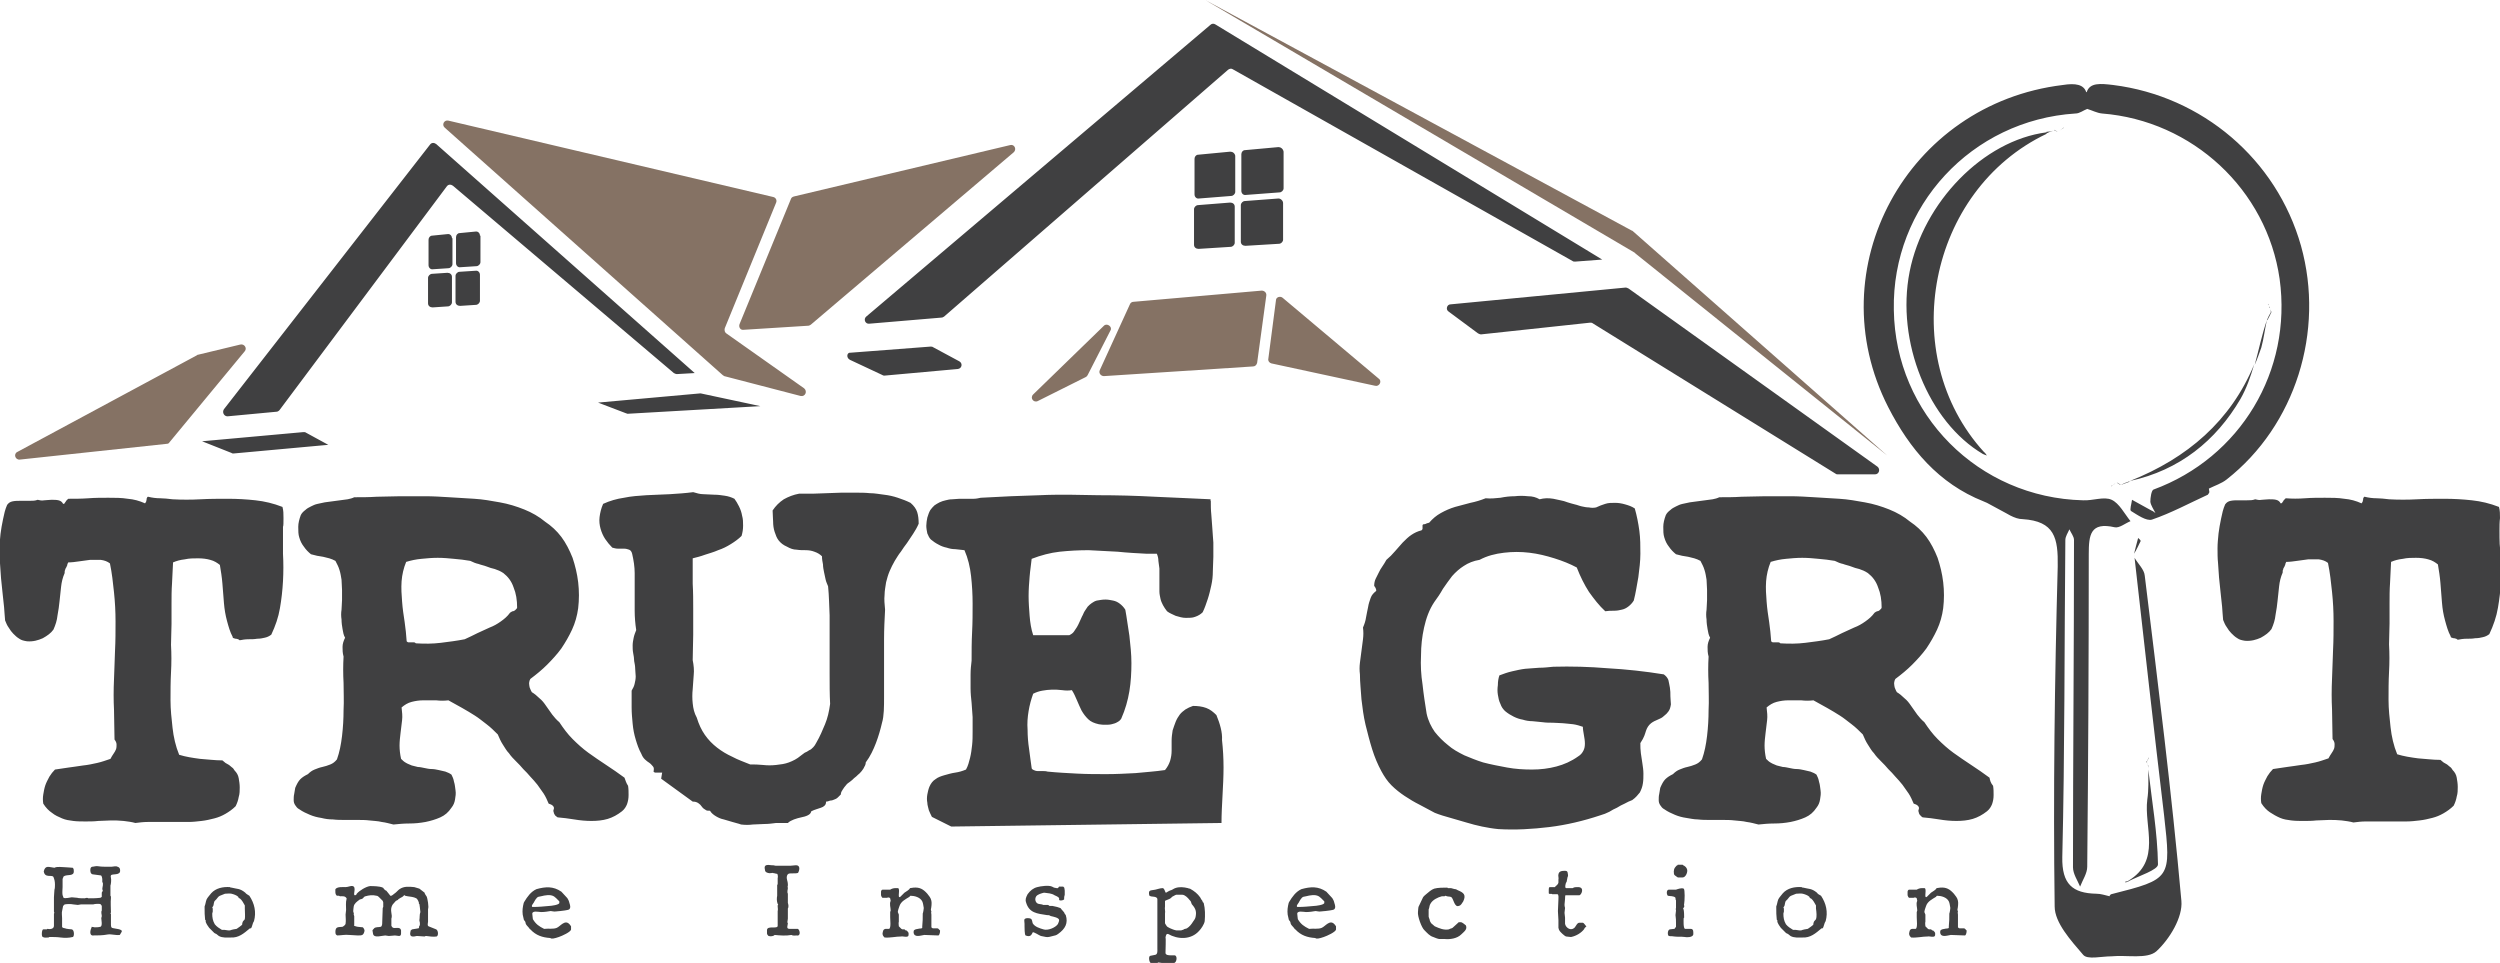
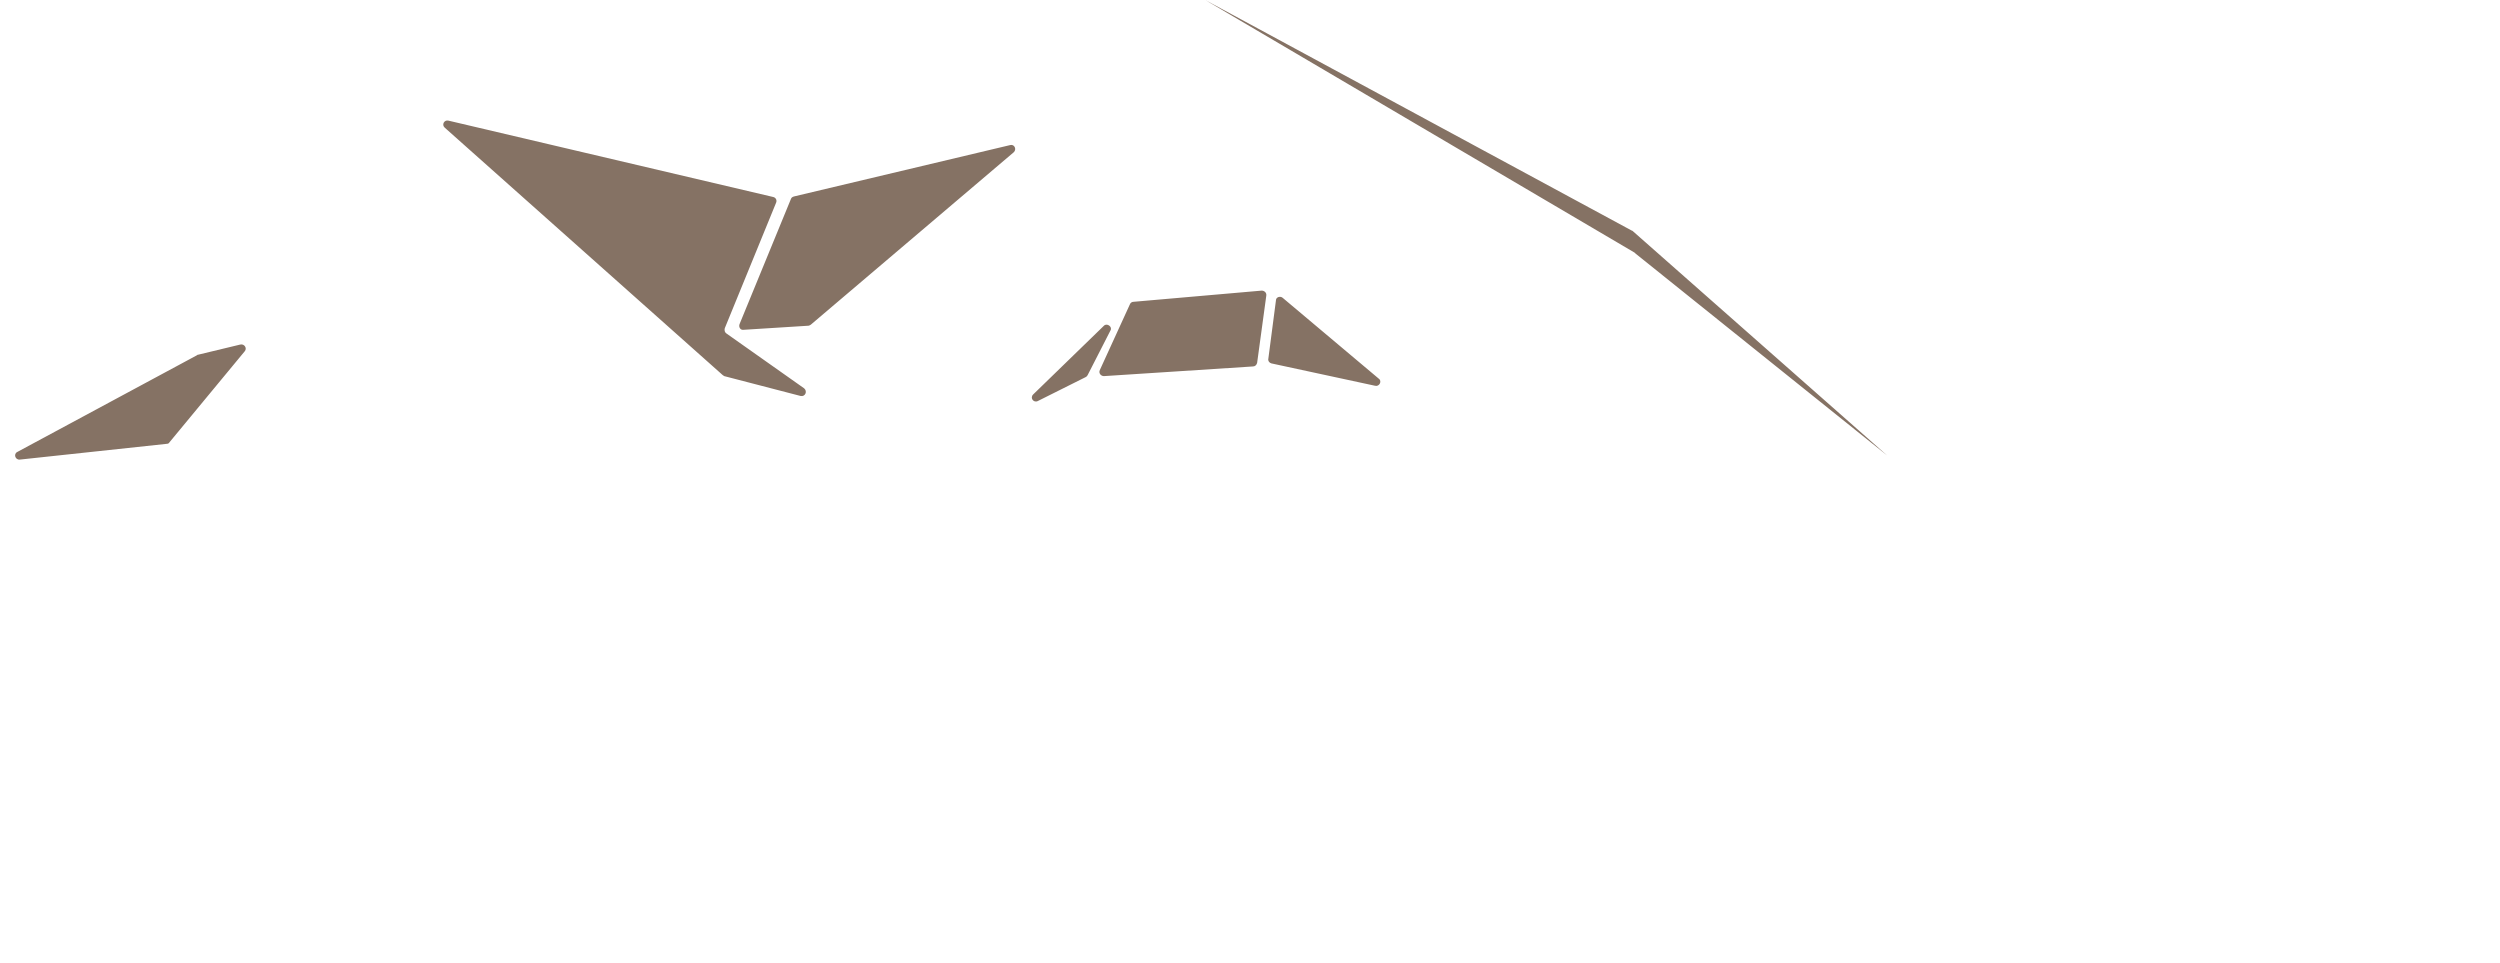
<svg xmlns="http://www.w3.org/2000/svg" version="1.1" id="Layer_1" x="0px" y="0px" viewBox="0 0 491.2 189.2" style="enable-background:new 0 0 491.2 189.2;" xml:space="preserve">
  <style type="text/css">
	.st0{fill:#857264;}
	.st1{fill:#404041;}
</style>
  <path class="st0" d="M142.7,65.5c-0.3-0.2-0.4-0.6-0.3-1l10.1-24.7c0.2-0.5-0.1-1-0.6-1.1l-63.8-15c-0.8-0.2-1.4,0.8-0.7,1.4  l54.6,48.6c0.1,0.1,0.2,0.1,0.3,0.2l15,3.9c0.9,0.2,1.4-0.9,0.7-1.5L142.7,65.5z M216.9,64L203,77.5c-0.7,0.7,0.1,1.7,0.9,1.3  l9.4-4.7c0.2-0.1,0.3-0.2,0.4-0.4l4.5-8.8C218.6,64.2,217.5,63.4,216.9,64z M47.2,67.7l-8.3,2c-0.1,0-0.1,0-0.2,0.1l-35.3,19  c-0.8,0.4-0.4,1.6,0.5,1.5l28.9-3.1c0.2,0,0.4-0.1,0.5-0.3L48.1,69C48.6,68.4,48,67.5,47.2,67.7z M198.5,28.5L156,38.6  c-0.3,0.1-0.5,0.2-0.6,0.5l-10.1,24.6c-0.2,0.6,0.2,1.2,0.8,1.1l12.7-0.8c0.2,0,0.3-0.1,0.5-0.2l39.9-33.9  C199.8,29.3,199.3,28.3,198.5,28.5z M320.8,45.4c0,0-0.1-0.1-0.2-0.1L236.8,0l84.3,49.6c0,0,0.1,0,0.1,0.1l49.6,39.8L320.8,45.4z   M252,58.5c-0.5-0.4-1.3-0.1-1.3,0.5l-1.5,11.5c-0.1,0.4,0.2,0.8,0.6,0.9l20.4,4.4c0.8,0.2,1.4-0.9,0.7-1.4L252,58.5z M247.9,57.1  l-25.2,2.2c-0.3,0-0.6,0.2-0.7,0.5l-5.9,12.9c-0.3,0.6,0.2,1.2,0.8,1.2l29.3-1.9c0.4,0,0.7-0.3,0.8-0.7l1.8-13.2  C248.9,57.5,248.4,57.1,247.9,57.1z" />
-   <path class="st1" d="M184.2,182.4c0,0-0.2,0-0.2,0c-0.1,0-0.6,0-0.7,0c-0.1,0-0.2-0.1-0.3-0.2c0-0.8,0-1.7,0-2.5  c0-0.2-0.1-0.4,0-0.6c0-0.1-0.1-0.2-0.1-0.4c0.1-0.4,0.2-1.3,0.1-1.7c-0.1-0.6-0.5-1-0.8-1.4c-0.8-0.9-1.5-1.3-2.7-1.2  c-0.1,0-0.6,0.1-0.7,0.1c-0.2,0.4-0.7,0.6-1.1,0.9c-0.1,0.1-0.7,0.7-0.8,0.8c-0.7,0.5,0.1-1.7-0.5-1.7h-0.5c-0.3,0-0.7,0.1-1,0.3  h-1.5c-0.2,0-0.3,0.3-0.3,0.4v0.7c0,0.1,0.2,0.5,0.3,0.5h0.9c0.1-0.1,0.5-0.1,0.6,0.1l0.1,0.5c-0.3,0.6,0,1.3,0,1.9  c0,0-0.1,0.3-0.1,0.3v1c0,0.5,0.2,2.1-0.2,2.3c-0.1,0-0.6,0-0.7,0c-0.5,0.1-0.5,0.4-0.6,0.9c0,0.3,0.1,0.5,0.3,0.7  c0,0,0.1,0.1,0.1,0.1c1.1,0.1,2.2-0.2,3.3-0.2c0.2-0.1,1.3,0.3,1.4-0.2c0-0.1,0.1-0.5-0.1-0.7c0,0-0.2-0.2-0.3-0.3  c-0.2,0.1-0.2-0.1-0.4-0.2c0,0-0.4,0-0.4,0c0,0-0.2-0.1-0.2-0.1c-0.1-0.1-0.4-0.4-0.5-0.5c0-0.3-0.1-0.6,0-0.9v-1.4  c0,0-0.2-0.5-0.2-0.5c0-0.2,0.2-0.9,0.3-1.1c0.3-1,1.2-1.4,2-1.9c0,0,0.1-0.2,0.2-0.2c0.8,0,1.9,0.3,2.3,1.1  c0.2,0.4,0.2,0.9,0.3,1.3c0,0.1-0.1,0.9-0.2,1.1c0,0.9,0,1.6-0.1,2.5c0,0,0,0.3,0,0.3c-0.1,0.2-0.6,0.1-0.8,0.2  c-0.1,0-0.6,0.1-0.7,0.2c-0.2,0.1-0.2,0.3-0.2,0.5c0.1,1.1,1.4,0.6,2.1,0.5c0.9,0,1.8,0.1,2.7,0.1c0.2,0,0.2-0.1,0.3-0.3  c0.1-0.3,0.1-0.4,0.1-0.7C184.6,182.8,184.4,182.4,184.2,182.4z M156.7,182.5h-1.6c-0.7,0-0.3-0.7-0.3-1.1c0,0-0.1-0.2-0.1-0.2  c0-0.1,0.1-0.6,0.1-0.7v-2c0.2-0.3,0.1-0.8,0-1.1v-1.8c-0.2-0.4,0-0.8,0-1.1c0-0.2-0.1-0.3,0-0.5c0-0.1,0-0.2,0-0.3  c0-0.5-0.3-1-0.2-1.5c0-0.1,0.1-0.4,0.3-0.5c0.2-0.2,1.5,0,1.9-0.2c0.3-0.5,0.5-1.5-0.4-1.5c-0.1,0-0.9,0.1-1.1,0.1h-2.9  c-0.1,0-0.4-0.1-0.5-0.1c0,0-0.2,0-0.3,0c-0.8-0.1-1.6-0.2-1.3,0.9c0,0.2,0.1,0.4,0.3,0.5c0.4,0.2,0.7,0.2,1.2,0.1  c0.1,0.1,0.3,0,0.4,0.1c0.1,0,0.4,0.1,0.5,0.1c0.1,0,0.2,0.7,0.1,0.8v1.1c0,0,0,0.2-0.1,0.3v2.1c-0.1,0.5-0.1,1.1,0.1,1.6  c0,0,0.1,0.1,0.1,0.1s-0.1,0.2-0.1,0.2c0,0,0,0.2,0,0.2c0,0.3,0.1,0.6,0,0.9v2.9c0,0.7-2-0.1-2.1,0.8v0.7c0,0.2,0.2,0.4,0.3,0.5  c0.4,0.1,0.9,0.1,1.2-0.2c1.1,0.1,2.2,0.2,3.3,0c0.3,0.2,0.8,0.1,1,0.1C157.5,184,157.1,182.5,156.7,182.5z M85.7,182.6  c-0.2-0.1-1.2-0.5-1.5-0.6c-0.3-0.2-0.1-0.6-0.1-0.9v-2.5c0.2-0.3-0.1-2.2-0.3-2.5c0,0-0.3-0.4-0.3-0.5c-0.2-0.2,0.1-0.1-0.2-0.3  c-0.1-0.1-0.8-0.6-0.9-0.7c-0.3-0.1-0.6-0.2-1-0.3c-1.1-0.1-2-0.2-2.9,0.4c-0.3,0.2-0.6,0.6-0.9,0.8c-0.2,0.1-0.6,0.6-0.9,0.5  c-0.1-0.1-0.6-0.8-0.8-1c0,0-0.3-0.1-0.3-0.2c0,0-0.2-0.1-0.2-0.2c0,0-0.1-0.2-0.2-0.2c-0.6-0.3-2-0.3-2.5-0.3  c-0.8,0.1-2.1,0.9-2.6,1.5c0,0-0.1,0.2-0.1,0.2c-0.1,0.1-0.2,0.1-0.3,0.1c-0.4-0.1,0.4-1.6-0.4-1.8c-0.4-0.1-0.9,0.2-1.4,0.2  c-0.6,0-1.6-0.1-2,0.4c0,0.4-0.1,1,0.3,1.3h0.4c0,0,0.2,0.1,0.2,0.1c0.5,0,1-0.1,1.3,0.4v0.1c-0.2,0.7-0.1,1.5-0.1,2.2  c0,0.3-0.1,0.6-0.1,0.9c0,0.6,0.1,1.1,0,1.8c0,0.2-0.4,0.5-0.6,0.6c-0.8,0.1-1.4-0.1-1.4,1c0,0.1,0,0.5,0.2,0.6c0,0,0.1,0,0.1,0.1  c0.8,0,1.6-0.2,2.4-0.1c0.1,0,1.5,0.1,1.7,0.1c0.8,0,1.1,0,1.3-0.8c0.1-0.2-0.1-0.6-0.3-0.8c-0.1,0-0.9-0.1-1-0.1  c-0.1,0-1-0.2-0.7-0.4V180c0-0.1-0.1-0.2-0.1-0.3c0,0,0,0,0-0.1c0.1-0.2-0.1-0.3-0.1-0.6c0-0.2,0.1-0.9,0.1-0.9  c0.1-0.6,0.7-1,1.1-1.3c0,0,0.1-0.1,0.2-0.1c0.1,0,0.4-0.1,0.5-0.2c0.1-0.1,0.3-0.4,0.5-0.4c0.7-0.2,1.4-0.3,2.2-0.1  c0.2,0,0.4,0.2,0.5,0.3l0.7,0.7c0,0,0.1,0.3,0.1,0.3v0.9l-0.1,0.2c0,0.9-0.1,1.9-0.1,2.8c0,0.3,0,0.8-0.3,0.9c-0.4,0.1-1,0-1.3,0.3  c0,0.1-0.4,0.3-0.3,0.5c0,0.1,0.1,0.6,0.1,0.6c0.2,0.9,1.8,0.3,2.4,0.3c0.2,0,0.5,0.1,0.7,0.1c0.4,0,0.9-0.1,1.2-0.1  c0.3,0,0.5,0.1,0.8,0.1c0.3,0,0.4-0.2,0.4-0.5c0-0.1,0-0.5,0-0.6c-0.2-0.9-1.3-0.2-1.7-0.6c-0.1-0.1-0.2-0.3-0.2-0.3v-1.4  c0.3-0.8-0.4-1.6,0.2-2.7c0,0,0.4-0.5,0.6-0.7c0,0,0.1-0.1,0.1-0.1c0,0,0.4-0.2,0.4-0.2c0,0,0.1-0.2,0.2-0.2c0.4-0.3,0.7-0.3,1-0.7  c0.1,0,0.2,0,0.2,0.1c0.1,0,0.5,0.1,0.5,0.1c0.6,0.1,1.1,0.1,1.7,0.4c0.2,0.1,0.6,0.8,0.5,1.1h0.1c0,0.1,0.1,0.6,0.1,0.7  c0,0.1,0.1,0.8,0.1,0.9c-0.2,0.5-0.1,1.1-0.2,1.6c0,0.2,0.1,0.4,0.1,0.5c0,0.2,0,0.5,0,0.5c0,0-0.1,0.1-0.1,0.1  c-0.1,0.1,0,0.5-0.2,0.5l-1.2,0.2c-0.1,0-0.2,0.2-0.3,0.2c-0.2,0.8-0.2,1.3,0.7,1.2c0,0,0.4-0.1,0.5-0.1c0.4,0,1.1,0.1,1.5,0.1  c0.2,0,0.1-0.1,0.3-0.1c0.7,0.1,1.5,0.2,2.1,0.1C86.2,183.8,86.1,182.8,85.7,182.6z M122.7,152.8c-1.2-0.9-2.4-1.7-3.6-2.5  c-1.2-0.8-2.4-1.6-3.5-2.4c-1.1-0.8-2.1-1.7-3.1-2.7c-1-1-1.8-2.1-2.6-3.3c-0.6-0.5-1-1-1.4-1.5c-0.4-0.6-0.8-1.1-1.2-1.7  c-0.4-0.6-0.8-1.1-1.3-1.5c-0.5-0.5-1-0.9-1.5-1.2c-0.1-0.2-0.2-0.3-0.3-0.6c-0.1-0.2-0.2-0.5-0.2-0.7c0-0.2-0.1-0.5,0-0.7  c0-0.2,0.1-0.4,0.2-0.6c1.2-0.9,2.3-1.8,3.3-2.8c1-1,2-2.1,2.8-3.2c0.8-1.2,1.5-2.4,2.1-3.7s1-2.7,1.2-4.2c0.2-1.7,0.2-3.4,0-5.1  c-0.2-1.7-0.6-3.3-1.1-4.8c-0.6-1.5-1.3-2.9-2.2-4.1c-0.9-1.2-2-2.2-3.2-3c-1.2-1-2.6-1.8-4.1-2.4c-1.5-0.6-3.1-1.1-4.8-1.4  c-1.7-0.3-3.3-0.6-5-0.7c-1.7-0.1-3.3-0.2-4.9-0.3c-1.6-0.1-3.2-0.2-4.8-0.2c-1.6,0-3.2,0-4.8,0c-1.6,0-3.1,0.1-4.7,0.1  c-1.5,0.1-3,0.1-4.4,0.1c-0.4,0.2-0.8,0.3-1.3,0.4c-0.5,0.1-1,0.1-1.5,0.2c-0.5,0.1-1,0.1-1.5,0.2c-0.5,0.1-1,0.1-1.5,0.2  c-0.5,0.1-0.9,0.2-1.4,0.3c-0.5,0.1-0.9,0.3-1.3,0.5c-0.4,0.2-0.8,0.4-1.1,0.7c-0.4,0.3-0.7,0.6-0.9,1c-0.3,0.8-0.5,1.6-0.5,2.3  c0,0.8,0,1.5,0.2,2.1c0.2,0.7,0.5,1.3,0.9,1.8c0.4,0.6,0.9,1.1,1.4,1.5c0.4,0.1,0.8,0.2,1.2,0.3s0.8,0.1,1.2,0.2  c0.4,0.1,0.8,0.2,1.2,0.3c0.4,0.1,0.8,0.3,1.2,0.5c0.3,0.6,0.6,1.1,0.8,1.8c0.2,0.6,0.3,1.3,0.4,1.9c0,0.6,0.1,1.3,0.1,2  c0,0.7,0,1.3,0,2c0,0.7-0.1,1.3-0.1,1.9c-0.1,0.6-0.1,1.3,0,1.9c0,0.7,0.1,1.3,0.2,1.9c0.1,0.6,0.2,1.2,0.5,1.7  c-0.3,0.6-0.5,1.2-0.5,1.8c0,0.6,0,1.2,0.2,1.9c-0.1,1.7-0.1,3.4,0,5.2c0,1.8,0.1,3.5,0,5.3c0,1.7-0.1,3.4-0.3,5.1  c-0.2,1.7-0.5,3.2-1,4.6c-0.4,0.5-0.8,0.8-1.3,1c-0.5,0.2-1.1,0.4-1.6,0.5c-0.5,0.1-1,0.3-1.5,0.5c-0.5,0.2-0.9,0.5-1.3,0.9  c-0.6,0.3-1.1,0.6-1.5,1c-0.4,0.4-0.7,1-1,1.7c-0.1,0.4-0.1,0.8-0.2,1.2c-0.1,0.4-0.1,0.8-0.1,1.2c0,0.4,0.1,0.7,0.3,1  c0.2,0.3,0.4,0.6,0.8,0.8c0.7,0.5,1.4,0.8,2.1,1.1c0.7,0.3,1.5,0.5,2.2,0.6c0.8,0.2,1.5,0.3,2.3,0.3c0.8,0.1,1.6,0.1,2.4,0.1  c0.8,0,1.6,0,2.4,0c0.8,0,1.6,0,2.4,0.1c0.8,0.1,1.6,0.1,2.4,0.3c0.8,0.1,1.5,0.3,2.3,0.5c1-0.1,2-0.2,3.1-0.2  c1.1,0,2.1-0.1,3.2-0.3c1-0.2,2-0.5,2.9-0.9s1.6-1,2.2-1.9c0.4-0.5,0.6-1,0.7-1.6c0.1-0.6,0.2-1.2,0.1-1.8c-0.1-0.6-0.1-1.1-0.3-1.7  c-0.1-0.6-0.3-1-0.5-1.4c-0.4-0.3-0.7-0.4-1.2-0.6c-0.4-0.1-0.9-0.2-1.3-0.3c-0.5-0.1-0.9-0.2-1.4-0.2c-0.5,0-0.9-0.1-1.4-0.2  s-0.9-0.2-1.3-0.2c-0.4-0.1-0.8-0.2-1.2-0.3c-0.4-0.2-0.8-0.3-1.1-0.5c-0.4-0.2-0.7-0.5-1-0.8c-0.2-0.9-0.3-1.8-0.3-2.6  s0.1-1.7,0.2-2.5c0.1-0.8,0.2-1.6,0.3-2.5c0.1-0.8,0-1.6-0.1-2.5c0.6-0.5,1.2-0.9,2-1.1c0.8-0.2,1.5-0.3,2.3-0.3c0.8,0,1.6,0,2.5,0  c0.8,0.1,1.6,0.1,2.4,0c0.9,0.5,1.8,1,2.7,1.5c0.9,0.5,1.7,1,2.5,1.5c0.8,0.5,1.5,1.1,2.3,1.7c0.8,0.6,1.5,1.3,2.2,2  c0.3,0.7,0.6,1.4,1,2c0.4,0.6,0.7,1.2,1.2,1.7c0.4,0.6,0.9,1.1,1.4,1.6c0.5,0.5,1,1,1.4,1.5c0.5,0.5,1,1,1.4,1.5  c0.5,0.5,0.9,1,1.4,1.6c0.4,0.6,0.8,1.1,1.2,1.7c0.4,0.6,0.7,1.3,1,2c0.3,0.1,0.6,0.2,0.8,0.4s0.3,0.4,0.2,0.7  c-0.1,0.2-0.1,0.4,0,0.6c0,0.2,0.1,0.3,0.2,0.5s0.2,0.2,0.3,0.3c0.1,0.1,0.2,0.2,0.3,0.2c1,0.1,2.1,0.2,3.2,0.4  c1.2,0.2,2.3,0.3,3.4,0.3c1.1,0,2.2-0.1,3.2-0.4c1-0.3,1.9-0.8,2.8-1.5c0.5-0.4,0.8-0.9,1-1.4c0.2-0.6,0.3-1.1,0.3-1.8  c0-0.6,0-1.2-0.1-1.8C123,153.8,122.9,153.3,122.7,152.8z M101.5,119.6c-0.1,0.1-0.2,0.2-0.3,0.3c-0.1,0.1-0.3,0.2-0.5,0.2  c-0.2,0.1-0.4,0.2-0.5,0.3c-0.5,0.7-1.1,1.2-1.8,1.7c-0.7,0.5-1.4,0.9-2.2,1.2c-0.8,0.4-1.6,0.7-2.4,1.1c-0.8,0.4-1.6,0.8-2.5,1.2  c-1.5,0.3-3.1,0.5-4.7,0.7c-1.6,0.2-3.2,0.2-4.9,0.1c-0.2-0.2-0.3-0.2-0.5-0.2h-0.5c-0.2,0-0.3,0-0.5,0c-0.1,0-0.2-0.1-0.3-0.2  c-0.1-1.3-0.2-2.5-0.4-3.8c-0.2-1.3-0.4-2.6-0.5-4c-0.1-1.3-0.2-2.6-0.1-4c0.1-1.3,0.4-2.6,0.9-3.8c1-0.3,1.9-0.5,3-0.6  c1-0.1,2.1-0.2,3.2-0.2s2.2,0.1,3.2,0.2c1.1,0.1,2.1,0.2,3.2,0.4c0.6,0.3,1.1,0.5,1.6,0.6c0.5,0.2,1.1,0.3,1.6,0.5  c0.5,0.2,1.1,0.4,1.6,0.5c0.6,0.2,1.1,0.4,1.7,0.8c0.9,0.7,1.6,1.6,2,2.8c0.5,1.2,0.7,2.5,0.7,4  C101.6,119.3,101.6,119.5,101.5,119.6z M403.6,25.6c0.2,0.1,0.5,0.2,0.7,0.3l0,0C404.1,25.8,403.9,25.6,403.6,25.6  C403.6,25.5,403.6,25.6,403.6,25.6z M405.5,25.1L405.5,25.1C405.5,25.1,405.5,25.1,405.5,25.1C405.5,25.1,405.4,25.1,405.5,25.1  c-0.1,0-0.1,0-0.1,0c0,0,0,0,0,0c-0.3,0.3-0.7,0.5-1,0.8l0,0C404.7,25.6,405.1,25.4,405.5,25.1z M109.4,182.3  c-0.7,0.3-1.6,0.1-2.4,0.2c0,0-0.1,0-0.1,0c-1-0.5-1.6-0.9-2.2-1.9c0-0.1-0.1-0.7-0.1-0.9c-0.2-0.9,1.3-0.5,1.7-0.5  c0.7,0,1.3-0.1,1.9-0.2c0.2,0,0.4,0.1,0.7,0.1c0.5,0,0.8-0.1,1.2-0.1c0.2,0,1.6-0.2,1.7-0.3c0.4-0.3,0.2-0.9,0.1-1.2  c0-0.1-0.2-0.7-0.3-0.8c0,0-0.1-0.1-0.1-0.2l-1.2-1.3c-1.6-1.1-3.1-1-4.9-0.5c-1.1,0.5-1.8,1.5-2.4,2.5c0,0-0.1,0.2-0.1,0.2  c-0.2,0.8-0.3,1.5-0.2,2.3c0.1,0.4,0.1,0.4,0.2,0.9c0,0.2,0.2,0.3,0.3,0.5c0,0,0.1,0.3,0.1,0.4c0.1,0.3,0.5,0.6,0.7,0.9  c0,0,0.1,0.2,0.2,0.2c1.1,1.2,2.4,1.6,3.9,1.7c0,0,0.2,0.1,0.2,0.1h0.4c0.1,0,0.9-0.2,1.1-0.3c0.6-0.2,2.4-1,2.4-1.5V182  c0,0-0.2-0.3-0.3-0.4C111,180.6,110.1,182,109.4,182.3z M104.5,178c0-0.2,0.3-0.5,0.4-0.7c0.1-0.2,0.5-1,0.9-1.1  c0,0,0.5-0.1,0.5-0.1c0.8-0.2,1.8-0.4,2.5,0c0.2,0.1,0.2,0.2,0.4,0.3l0.7,0.7c0,0,0,0.2,0,0.3c0,0.4-1.7,0.6-2,0.6  c-1.1,0.1-2.1,0.2-3.2,0.2C104.5,178.2,104.5,178.1,104.5,178z M173.7,136.9c0-1.9,0-3.8,0-5.7c0-1.9,0-3.8,0-5.7  c0-1.9,0.1-3.8,0.2-5.7c-0.1-1.1-0.2-2-0.1-2.9c0-0.9,0.2-1.7,0.3-2.5c0.2-0.8,0.4-1.5,0.7-2.2c0.3-0.7,0.6-1.3,1-2  c0.4-0.6,0.7-1.2,1.2-1.8c0.4-0.6,0.8-1.2,1.2-1.7c0.4-0.6,0.8-1.2,1.2-1.8c0.4-0.6,0.8-1.3,1.1-2c0-0.9-0.1-1.7-0.3-2.3  c-0.2-0.6-0.6-1.2-1.3-1.8c-0.8-0.4-1.6-0.7-2.5-1c-0.9-0.3-1.8-0.5-2.7-0.6c-0.9-0.1-1.8-0.3-2.8-0.3c-0.9-0.1-1.9-0.1-2.8-0.1  c-0.9,0-1.9,0-2.8,0c-0.9,0-1.9,0.1-2.8,0.1c-0.9,0-1.8,0.1-2.8,0.1c-0.9,0-1.8,0-2.7,0c-1.1,0.2-2.1,0.6-3,1.1  c-0.9,0.6-1.6,1.3-2.2,2.2c0,0.8,0.1,1.5,0.1,2.2c0,0.7,0.1,1.4,0.3,2c0.2,0.6,0.4,1.2,0.8,1.7c0.4,0.5,0.9,0.9,1.6,1.2  c0.7,0.4,1.3,0.6,1.9,0.6c0.6,0.1,1.2,0.1,1.8,0.1c0.6,0,1.2,0.1,1.7,0.3c0.6,0.2,1.1,0.5,1.5,0.9c0,0.6,0.1,1.1,0.2,1.6  c0,0.5,0.1,1,0.2,1.5c0.1,0.5,0.2,0.9,0.3,1.4c0.1,0.5,0.3,0.9,0.5,1.4c0.2,1.9,0.2,3.8,0.3,5.7c0,1.9,0,3.8,0,5.8v5.8  c0,2,0,3.9,0.1,5.8c-0.2,1.5-0.5,2.8-1,4c-0.5,1.2-1,2.4-1.7,3.6c-0.2,0.4-0.4,0.7-0.6,0.9c-0.3,0.3-0.5,0.5-0.8,0.6  c-0.3,0.2-0.6,0.4-0.9,0.5c-0.3,0.2-0.5,0.4-0.8,0.6c-0.7,0.6-1.5,1-2.3,1.3c-0.8,0.3-1.6,0.4-2.5,0.5c-0.9,0.1-1.7,0.1-2.6,0  c-0.9-0.1-1.7-0.1-2.5-0.1c-1.2-0.5-2.4-0.9-3.5-1.5c-1.1-0.5-2.1-1.1-3-1.8c-0.9-0.7-1.7-1.5-2.4-2.5c-0.7-1-1.2-2.1-1.6-3.4  c-0.5-0.9-0.7-1.8-0.8-2.8c-0.1-0.9-0.1-1.9,0-2.8s0.1-1.9,0.2-2.8s0-1.9-0.2-2.9c0-1.7,0.1-3.3,0.1-5c0-1.7,0-3.3,0-5  c0-1.7,0-3.3-0.1-5c0-1.7,0-3.3,0-5c0.8-0.2,1.6-0.4,2.4-0.7c0.9-0.3,1.7-0.5,2.6-0.9c0.9-0.3,1.7-0.7,2.5-1.2  c0.8-0.5,1.5-1,2.1-1.6c0.2-0.7,0.3-1.3,0.3-2c0-0.7,0-1.3-0.2-2c-0.1-0.6-0.3-1.2-0.6-1.8c-0.3-0.6-0.6-1.1-0.9-1.5  c-0.6-0.3-1.2-0.5-1.9-0.6c-0.7-0.1-1.3-0.2-2.1-0.2c-0.7,0-1.4-0.1-2.1-0.1c-0.7,0-1.3-0.2-2-0.4c-1.5,0.2-3,0.3-4.6,0.4  c-1.5,0.1-3.1,0.1-4.6,0.2c-1.5,0.1-3,0.2-4.4,0.5c-1.4,0.2-2.8,0.6-4.1,1.2c-0.4,0.9-0.6,1.8-0.7,2.6c-0.1,0.8,0,1.6,0.2,2.3  c0.2,0.7,0.5,1.4,0.9,2c0.4,0.6,0.9,1.2,1.4,1.7c0.4,0.1,0.7,0.2,1.1,0.2c0.4,0,0.8,0,1.2,0s0.7,0.1,1,0.2c0.3,0.1,0.5,0.4,0.6,0.8  c0.3,1.3,0.5,2.6,0.5,3.8c0,1.3,0,2.5,0,3.7c0,1.2,0,2.5,0,3.7s0.1,2.5,0.3,3.8c-0.2,0.5-0.4,1-0.5,1.5c-0.1,0.5-0.2,1-0.2,1.5  c0,0.5,0,1,0.1,1.5c0.1,0.5,0.2,1.1,0.2,1.6c0.1,0.5,0.2,1,0.2,1.5s0.1,1,0.1,1.5c0,0.5-0.1,1-0.2,1.4c-0.1,0.5-0.3,0.9-0.6,1.4v3.3  c0,1.1,0.1,2.1,0.2,3.2c0.1,1.1,0.3,2.1,0.6,3.1c0.3,1,0.6,1.9,1.1,2.8c0.2,0.5,0.4,0.8,0.7,1.1c0.3,0.3,0.6,0.5,0.9,0.7  c0.3,0.2,0.5,0.5,0.7,0.7c0.2,0.2,0.2,0.6,0.1,1c0.1,0.1,0.2,0.2,0.3,0.2c0.1,0,0.2,0,0.4,0c0.2,0,0.3,0,0.5,0c0.2,0,0.3,0,0.5,0  l-0.2,1.2l6.2,4.5c0.5,0,0.8,0.1,1.1,0.3c0.3,0.2,0.5,0.4,0.7,0.7c0.2,0.3,0.5,0.5,0.7,0.6c0.2,0.2,0.5,0.2,0.9,0.2  c0.3,0.5,0.7,0.8,1.2,1.1c0.5,0.3,1,0.5,1.5,0.6c0.6,0.2,1.1,0.3,1.7,0.5c0.6,0.2,1.2,0.3,1.7,0.5c0.8,0.1,1.6,0.1,2.3,0  c0.8,0,1.5-0.1,2.3-0.1c0.8,0,1.5-0.1,2.3-0.2c0.8,0,1.5,0,2.3,0c0.3-0.3,0.7-0.5,1.2-0.7c0.5-0.2,1-0.3,1.4-0.4  c0.5-0.1,0.9-0.2,1.3-0.4c0.4-0.2,0.6-0.4,0.7-0.8c0.4-0.2,0.7-0.3,1-0.4c0.3-0.1,0.6-0.2,0.9-0.3c0.3-0.1,0.5-0.2,0.7-0.4  c0.2-0.2,0.3-0.4,0.3-0.8c0.3,0,0.5-0.1,0.8-0.2c0.3,0,0.6-0.1,0.8-0.2c0.3-0.1,0.5-0.2,0.7-0.4c0.2-0.2,0.4-0.4,0.6-0.6  c0-0.4,0.2-0.7,0.4-1c0.2-0.3,0.4-0.6,0.6-0.8c0.2-0.3,0.5-0.5,0.8-0.7c0.3-0.2,0.6-0.5,0.8-0.7c0.3-0.2,0.6-0.5,0.8-0.7  c0.3-0.2,0.5-0.5,0.7-0.7c0.2-0.3,0.4-0.5,0.5-0.8c0.2-0.3,0.3-0.6,0.3-0.9c0.9-1.2,1.5-2.5,2-3.8c0.5-1.3,0.9-2.7,1.2-4  C173.7,140.7,173.7,138.8,173.7,136.9z M241.7,39.8l-6.3,0.5c-0.4,0-0.8,0.4-0.8,0.8v7c0,0.5,0.4,0.8,0.9,0.8l6.3-0.4  c0.4,0,0.8-0.4,0.8-0.8v-7.1C242.6,40.1,242.2,39.8,241.7,39.8z M239,140.5c-0.6-0.6-1.2-1.1-2-1.4c-0.8-0.3-1.7-0.4-2.6-0.4  c-0.6,0.2-1,0.4-1.5,0.7c-0.4,0.3-0.8,0.6-1.1,1c-0.3,0.4-0.6,0.9-0.8,1.4c-0.2,0.5-0.4,1.1-0.6,1.7c-0.1,0.7-0.2,1.3-0.2,2  s0,1.4,0,2c0,0.7-0.1,1.3-0.3,2c-0.2,0.6-0.5,1.2-1,1.8c-2,0.3-3.9,0.4-5.8,0.6c-1.9,0.1-3.8,0.2-5.7,0.2s-3.8,0-5.7-0.1  c-1.9-0.1-3.9-0.2-5.9-0.4c-0.3-0.1-0.6-0.1-0.9-0.1c-0.4,0-0.7,0-1,0c-0.3,0-0.6-0.1-0.8-0.2c-0.2-0.1-0.4-0.2-0.4-0.4  c-0.2-1.2-0.3-2.4-0.5-3.7c-0.2-1.3-0.3-2.6-0.3-3.8c-0.1-1.3,0-2.5,0.2-3.7c0.2-1.2,0.5-2.3,0.9-3.4c0.6-0.3,1.2-0.5,1.8-0.6  c0.6-0.1,1.3-0.2,1.9-0.2c0.7,0,1.3,0,2,0.1c0.7,0.1,1.3,0.1,1.9,0c0.4,0.6,0.7,1.3,1,2c0.3,0.7,0.6,1.4,0.9,2  c0.4,0.7,0.8,1.2,1.3,1.7c0.5,0.5,1.2,0.8,2.1,1c0.5,0.1,0.9,0.1,1.3,0.1s0.8,0,1.2-0.1c0.4-0.1,0.8-0.2,1.1-0.4  c0.4-0.2,0.6-0.4,0.8-0.7c0.8-1.8,1.3-3.6,1.6-5.4c0.3-1.8,0.4-3.7,0.4-5.5c0-1.8-0.2-3.6-0.4-5.4c-0.3-1.8-0.5-3.5-0.8-5.1  c-0.3-0.5-0.7-0.9-1.1-1.2c-0.4-0.3-0.8-0.5-1.3-0.6c-0.5-0.1-1-0.2-1.5-0.2c-0.6,0-1.1,0.1-1.7,0.2c-0.4,0.1-0.7,0.3-1,0.5  c-0.3,0.2-0.5,0.4-0.8,0.7c-0.2,0.3-0.4,0.6-0.6,0.9c-0.2,0.3-0.3,0.7-0.5,1c-0.2,0.4-0.3,0.7-0.5,1.1c-0.2,0.4-0.3,0.7-0.5,1  c-0.2,0.3-0.4,0.6-0.6,0.9c-0.2,0.3-0.5,0.5-0.9,0.7H203c-0.4-1.2-0.6-2.5-0.7-3.8c-0.1-1.3-0.2-2.6-0.2-3.9c0-1.3,0.1-2.6,0.2-3.8  c0.1-1.3,0.3-2.4,0.4-3.5c1.8-0.7,3.7-1.2,5.5-1.4c1.9-0.2,3.8-0.3,5.7-0.3c1.9,0.1,3.8,0.2,5.7,0.3c1.9,0.2,3.8,0.3,5.7,0.4  c0.2,0,0.4,0,0.5,0c0.2,0,0.3,0,0.5,0h1c0.2,0.5,0.3,0.9,0.3,1.4c0.1,0.5,0.1,1,0.2,1.5c0,0.5,0,1,0,1.5c0,0.5,0,1,0,1.5  c0,0.5,0,1,0,1.5c0,0.5,0.1,0.9,0.2,1.4c0.1,0.5,0.3,0.9,0.5,1.3c0.2,0.4,0.5,0.8,0.8,1.2c0.5,0.4,1.1,0.6,1.7,0.9  c0.7,0.2,1.3,0.4,2,0.4c0.7,0,1.3,0,1.8-0.2c0.6-0.2,1.1-0.5,1.5-0.9c0.4-0.8,0.7-1.7,1-2.6c0.3-0.9,0.5-1.8,0.7-2.7  c0.2-0.9,0.3-1.8,0.3-2.8c0-0.9,0.1-1.9,0.1-2.8c0-0.9,0-1.9,0-2.8c-0.1-0.9-0.1-1.8-0.2-2.8c-0.1-0.9-0.1-1.8-0.2-2.7  c-0.1-0.9-0.1-1.8-0.1-2.7c-0.1-0.1-0.1-0.2,0-0.3c-3.6-0.2-7.3-0.3-11-0.5c-3.7-0.2-7.4-0.3-11.1-0.3c-2,0-4-0.1-5.8-0.1  c-1.9,0-3.8,0-5.7,0.1c-1.9,0.1-3.8,0.1-5.7,0.2c-1.9,0.1-3.9,0.2-5.9,0.3c-0.5,0.1-0.9,0.2-1.4,0.2c-0.5,0-0.9,0-1.4,0  c-0.5,0-0.9,0-1.4,0c-0.5,0-0.9,0.1-1.4,0.1c-0.5,0-0.9,0.1-1.3,0.2c-0.4,0.1-0.8,0.2-1.2,0.4c-0.4,0.2-0.7,0.4-1,0.6  c-0.3,0.3-0.6,0.6-0.8,0.9c-0.3,0.5-0.4,0.9-0.6,1.5c-0.1,0.5-0.2,1.1-0.2,1.6s0.1,1,0.2,1.5c0.2,0.5,0.4,0.9,0.7,1.2  c0.5,0.4,0.9,0.7,1.5,1c0.5,0.3,1.1,0.5,1.6,0.6c0.6,0.2,1.1,0.3,1.7,0.3c0.6,0.1,1.2,0.1,1.8,0.2c0.7,1.6,1.1,3.3,1.3,5.1  c0.2,1.8,0.3,3.6,0.3,5.4c0,1.9,0,3.7-0.1,5.6c-0.1,1.9-0.1,3.8-0.1,5.6c-0.1,0.9-0.2,1.7-0.2,2.7s0,1.9,0,2.8s0.1,1.9,0.2,2.8  c0.1,0.9,0.1,1.9,0.2,2.8c0,0.9,0,1.8,0,2.8s0,1.8-0.1,2.7c-0.1,0.9-0.2,1.7-0.4,2.5c-0.2,0.8-0.4,1.6-0.8,2.3  c-0.7,0.3-1.4,0.5-2.1,0.6c-0.7,0.1-1.4,0.3-2.1,0.5c-0.7,0.2-1.3,0.4-1.8,0.8c-0.5,0.3-0.9,0.8-1.2,1.5c-0.2,0.5-0.3,1-0.4,1.5  c-0.1,0.6-0.1,1.1,0,1.6c0,0.5,0.2,1,0.3,1.5c0.2,0.5,0.4,0.9,0.6,1.3c0.8,0.4,1.4,0.7,2,1c0.6,0.3,1.2,0.6,1.8,0.9l53.1-0.7  c0-1.7,0.1-3.5,0.2-5.4c0.1-1.9,0.2-3.7,0.2-5.5c0-1.8-0.1-3.6-0.3-5.4C240.2,143.9,239.7,142.2,239,140.5z M241.7,29.8l-6.3,0.6  c-0.4,0-0.7,0.4-0.7,0.8v7c0,0.5,0.4,0.9,0.9,0.8l6.3-0.5c0.4,0,0.8-0.4,0.8-0.8v-7.1C242.6,30.1,242.2,29.8,241.7,29.8z   M209.1,179.3c0,0-0.4-0.5-0.6-0.7c0-0.1-0.2-0.2-0.2-0.2c-0.2-0.1-0.4-0.1-0.6-0.2c-0.1,0-0.8-0.2-0.9-0.2h-0.6  c0,0-0.1-0.1-0.1-0.1c0,0-0.2-0.1-0.2-0.1H205c-0.2,0-0.1-0.1-0.3-0.1c-0.1,0-0.5-0.1-0.6-0.1c-0.6-0.1-0.9-0.9-0.5-1.5  c0.3-0.4,1.1-0.6,1.5-0.7c0,0,0,0,0.1,0c0.7,0.1,1.4,0.1,2,0.5c0.2,0.1,0.8,0.3,0.9,0.6c0,0,0,0.3,0,0.3c0.1,0.2,0.5,0.1,0.6,0.1  c0.6-0.2,0.3-0.2,0.4-0.7c0,0,0.1-0.4,0.1-0.4V175c0-0.2-0.1-0.6-0.1-0.6l-0.2-0.2h-0.8c-0.1,0-0.1,0.4-0.5,0.3  c-0.1,0-0.5-0.1-0.5-0.1c0,0-0.4-0.2-0.4-0.2c-0.6-0.3-2.2-0.1-2.9,0.1c-0.8,0.2-1.4,0.7-1.9,1.4c-0.3,0.6-0.5,1-0.3,1.6  c0.6,2.1,2.2,2.2,4.1,2.5c0.2,0,0.4,0,0.6,0.1c0,0,0.1,0.1,0.2,0.1c0.4,0.1,1.6,0.3,1.6,0.8c0,0.1-0.1,0.5-0.2,0.6c0,0,0,0.1,0,0.1  c-0.5,0.8-2.1,1.4-2.9,1.1c-0.7-0.2-1.7-0.5-2.1-1.2c-0.1-0.3-0.1-0.8-0.4-0.9c-0.2-0.1-0.5-0.1-0.7-0.1c-0.8,0.1-0.5,0.5-0.5,1.1  v0.5c0,0.3,0,1.6,0.2,1.8c0.8,0.3,1.1,0.1,1.4-0.6c0.1-0.2,1.3,0.6,1.6,0.7c0.1,0,0.9,0.2,1,0.2c0.4,0.1,1-0.1,1.4-0.2  c0.4-0.1,0.6-0.1,1-0.4c1.4-1,2-2.1,1.5-3.7C209.3,179.7,209.1,179.4,209.1,179.3z M236.3,177.1c-0.1-0.1-0.2-0.4-0.3-0.4  c0,0-0.1-0.3-0.2-0.4c-0.5-0.7-1.1-1.2-2-1.7c-0.1,0-0.2,0-0.4-0.1c-0.8-0.2-1.7-0.3-2.5,0c-0.3,0.1-0.5,0.3-0.8,0.4  c-0.2,0-1,0.5-1,0.5c-0.2,0-0.2-0.7-0.6-0.9c-0.6,0-1,0.2-1.5,0.3c-1,0.2-1.4,0-1.2,1.1c0,0,0,0.1,0.1,0.1c0.3,0.3,1.3,0,1.5,0.6  v9.8c0,0.3,0.1,1.1-0.4,1.2l-1,0.2c-0.4,0.1-0.2,1.3,0.1,1.4c0.4,0.2,0.9,0,1.3,0c0.1,0,0.1-0.1,0.2-0.1c1.1,0.2,1.9,0.2,3.1,0.1  c0.5-0.1,0.7-1.4,0.1-1.5H230c-0.3,0-1.1,0-1-0.6c0-0.5,0.1-2.7,0-2.9c0-0.1,0.1-0.5,0.2-0.6c0-0.1,0.2-0.1,0.3-0.1  c1.9,1.1,4.5,1.2,6.1-0.6c0.4-0.4,1-1.3,1.1-1.9c0.1-1.2,0.1-2.4-0.2-3.6C236.4,177.3,236.2,177.2,236.3,177.1z M234.9,180.2  c-0.1,0.4-0.3,0.6-0.5,0.9c-0.3,0.5-0.7,1-1.2,1.3c-0.2,0.1-0.5,0.1-0.6,0.2c0,0-0.1,0.1-0.2,0.1c-0.1,0-0.3,0.1-0.3,0.1  c-0.1,0-0.8,0-1,0c0,0-0.4-0.1-0.4-0.1c-0.3-0.1-1.4-0.5-1.5-0.8c-0.1-0.1-0.3-0.5-0.3-0.5v-1.9c0.1-0.5-0.1-0.9,0-1.4V177  c0,0,0.2-0.1,0.2-0.1c0.5-0.2,0.9-0.3,1.2-0.7c0.2-0.1,0.7-0.4,0.8-0.4h1.2c0.5,0,1.1,0.6,1.4,1c0,0,0.3,0.3,0.3,0.4  c0.1,0.2,0.1,0.4,0.2,0.5C235,178.6,235.1,179.2,234.9,180.2z M403.4,25.6c0.1,0,0.2,0,0.3,0l0-0.1  C403.6,25.6,403.5,25.6,403.4,25.6z M48.2,175.4c-1.1-0.9-1.6-0.7-2.7-1c0,0-0.3,0-0.3-0.1c-1.4-0.1-2.8,0.2-3.7,1.2  c-0.3,0.4-0.7,0.8-0.9,1.2c-0.2,0.5-0.2,0.9-0.4,1.4c0,0,0,0.2,0,0.3c0,0.8,0,1.5,0.1,2.3c0.1,0.1,0.2,0.2,0.1,0.4  c0.2,0.5,0.4,0.8,0.7,1.2c0,0,0.1,0.1,0.1,0.1c0.1,0.1,0.7,0.7,0.9,0.9c0,0,0.3,0.2,0.4,0.2c0,0,0.4,0.3,0.5,0.4  c0.7,0.4,1.6,0.3,2.3,0.3c1.6,0.1,2.6-0.8,3.8-1.8c0,0,0.1,0,0.2,0c0.2-0.2,0.2-0.5,0.3-0.7c0-0.1,0.2-0.6,0.3-0.7  c0.5-1.8,0.1-3.5-0.9-5C48.7,175.8,48.3,175.6,48.2,175.4z M48.1,180.6c-0.1,0.2-0.3,0.3-0.4,0.5c0,0,0,0.2-0.1,0.2c0,0,0,0.3,0,0.3  c0,0.2-1,0.8-1.1,0.9c-0.2,0-1.1,0.2-1.3,0.3h-0.4c-0.1,0-0.7-0.1-0.7-0.1h-0.5c-0.5-0.3-1-0.6-1.4-1.1c-0.4-0.7-0.5-1.3-0.5-2.1  c0,0,0.1-0.4,0.1-0.4v-0.6c0,0-0.1-0.2-0.1-0.2c0,0,0.2-0.3,0.2-0.3c0.1-0.2,0.1-0.8,0.3-1c0,0,0.2-0.2,0.3-0.3  c0.2-0.2,0.4-0.6,0.7-0.7l1-0.4c0.4,0,0.9-0.1,1.3,0c0.4,0.1,1,0.3,1.3,0.6c0,0,0.1,0.3,0.2,0.3c0,0,0,0,0.1,0  c0.5,0.4,0.7,0.9,1,1.4c0,0,0,0.5,0,0.6C48.1,179.2,48.2,180.1,48.1,180.6z M55.7,101.8c0-0.8,0-1.5-0.2-2.2  c-1.8-0.7-3.5-1.1-5.3-1.3c-1.8-0.2-3.6-0.3-5.4-0.3c-1.8,0-3.6,0-5.4,0.1s-3.7,0.1-5.5,0c-0.9-0.1-1.7-0.2-2.4-0.2  c-0.8,0-1.6-0.1-2.4-0.3c-0.1,0-0.2,0.1-0.2,0.2c-0.1,0.1-0.1,0.3-0.1,0.4c0,0.1-0.1,0.3-0.1,0.4c-0.1,0.1-0.1,0.2-0.2,0.3  c-1.1-0.5-2.2-0.8-3.4-0.9c-1.2-0.2-2.5-0.2-3.8-0.2c-1.3,0-2.6,0-3.9,0.1C16,98,14.7,98,13.4,98c-0.1,0.1-0.2,0.2-0.3,0.3  c-0.1,0.1-0.2,0.2-0.2,0.3c-0.1,0.1-0.2,0.2-0.2,0.3C12.6,99,12.5,99,12.4,99c-0.2-0.4-0.5-0.6-0.9-0.7c-0.4-0.1-0.9-0.1-1.4-0.1  c-0.5,0-1,0.1-1.4,0.1c-0.5,0.1-0.9,0-1.3-0.1c-0.5,0.2-1,0.2-1.6,0.2H4c-0.5,0-1,0-1.5,0.1s-0.8,0.3-1.1,0.7  c-0.4,0.9-0.6,1.8-0.8,2.8c-0.2,1-0.4,2-0.5,2.9c-0.1,1-0.2,2-0.2,2.9c0,1,0,2,0.1,2.9s0.1,2,0.2,2.9c0.1,1,0.2,1.9,0.3,2.9  c0.1,0.9,0.2,1.8,0.3,2.8c0.1,0.9,0.1,1.8,0.2,2.6c0.2,0.5,0.4,1,0.7,1.4c0.3,0.5,0.6,0.9,0.9,1.2c0.4,0.4,0.7,0.7,1.2,1  c0.4,0.3,0.9,0.4,1.5,0.5c1.2,0.1,2.2-0.2,3.1-0.6c0.9-0.5,1.6-1,2.1-1.7c0.4-0.9,0.7-1.8,0.8-2.8c0.2-1,0.3-1.9,0.4-2.8  c0.1-0.9,0.2-1.9,0.3-2.8s0.3-1.8,0.7-2.7c0-0.3,0-0.5,0.1-0.6c0-0.2,0.1-0.3,0.2-0.5c0.1-0.1,0.1-0.3,0.2-0.4  c0-0.2,0.1-0.4,0.2-0.6c0.7,0,1.4-0.1,2.1-0.2c0.8-0.1,1.5-0.2,2.2-0.3c0.7,0,1.4,0,2.1,0c0.7,0.1,1.3,0.3,1.8,0.7  c0.4,1.9,0.6,3.8,0.8,5.7c0.2,1.9,0.3,3.8,0.3,5.7c0,1.9,0,3.8-0.1,5.7c-0.1,1.9-0.1,3.8-0.2,5.6c-0.1,2.2-0.1,4.2,0,6.1  c0,1.9,0.1,3.8,0.1,5.8c0.3,0.4,0.4,0.7,0.4,1c0,0.3,0,0.6-0.1,0.9c-0.1,0.3-0.3,0.6-0.5,0.9c-0.2,0.3-0.4,0.6-0.6,1  c-0.9,0.3-1.7,0.6-2.6,0.8c-0.9,0.2-1.8,0.4-2.8,0.5c-0.9,0.1-1.8,0.3-2.8,0.4c-0.9,0.1-1.8,0.3-2.7,0.4c-0.4,0.4-0.8,0.9-1.1,1.4  c-0.3,0.6-0.6,1.1-0.8,1.7c-0.2,0.6-0.3,1.2-0.4,1.8c-0.1,0.6-0.1,1.2,0,1.8c0.5,0.8,1.1,1.4,1.7,1.8c0.6,0.5,1.3,0.8,2,1.1  c0.7,0.3,1.4,0.4,2.2,0.5c0.8,0.1,1.6,0.1,2.4,0.1c0.8,0,1.7,0,2.5-0.1c0.9,0,1.7-0.1,2.5-0.1c0.8,0,1.6,0,2.5,0.1  c0.8,0.1,1.6,0.2,2.3,0.4c0.8-0.1,1.6-0.2,2.4-0.2c0.9,0,1.7,0,2.6,0c0.9,0,1.8,0,2.7,0c0.9,0,1.8,0,2.7,0c0.9,0,1.7-0.1,2.6-0.2  c0.9-0.1,1.7-0.3,2.5-0.5c0.8-0.2,1.5-0.5,2.2-0.9c0.7-0.4,1.4-0.9,2-1.5c0.3-0.6,0.5-1.2,0.6-1.8c0.2-0.6,0.2-1.3,0.2-1.9  c0-0.6-0.1-1.2-0.2-1.8c-0.1-0.6-0.4-1.1-0.8-1.5c-0.2-0.3-0.3-0.5-0.5-0.6c-0.2-0.2-0.4-0.3-0.6-0.5c-0.2-0.1-0.5-0.3-0.7-0.4  c-0.2-0.2-0.4-0.3-0.6-0.5c-1.5,0-2.9-0.2-4.4-0.3c-1.5-0.2-2.8-0.4-4.1-0.8c-0.7-1.7-1.1-3.5-1.3-5.3c-0.2-1.8-0.4-3.6-0.4-5.4  c0-1.8,0-3.6,0.1-5.5c0.1-1.8,0.1-3.6,0-5.4c0-1.4,0.1-2.8,0.1-4.1s0-2.7,0-4s0-2.6,0.1-4s0.1-2.7,0.2-4.1c0.7-0.3,1.4-0.5,2.3-0.6  c0.9-0.2,1.7-0.2,2.6-0.2c0.9,0,1.7,0.1,2.4,0.3c0.8,0.2,1.4,0.6,1.9,1c0.2,1.2,0.4,2.4,0.5,3.7c0.1,1.3,0.2,2.5,0.3,3.8  c0.1,1.2,0.3,2.4,0.6,3.5c0.3,1.1,0.6,2.2,1.1,3.1c0,0.2,0.1,0.3,0.3,0.3c0.1,0.1,0.3,0.1,0.4,0.1c0.1,0,0.3,0.1,0.4,0.1  c0.1,0.1,0.2,0.1,0.3,0.2c0.5-0.1,1.1-0.2,1.7-0.2c0.6,0,1.2,0,1.7-0.1c0.6,0,1.1-0.1,1.5-0.2c0.5-0.1,0.9-0.3,1.3-0.6  c0.8-1.7,1.4-3.4,1.7-5.2c0.3-1.7,0.5-3.5,0.6-5.3c0.1-1.8,0.1-3.6,0-5.4c0-1.8,0-3.6,0-5.3C55.7,103.4,55.7,102.6,55.7,101.8z   M94.3,46.3c0-0.5-0.4-0.9-0.9-0.8l-3.1,0.3c-0.4,0-0.7,0.4-0.7,0.8v5.1c0,0.5,0.4,0.9,0.9,0.8l3.1-0.2c0.4,0,0.8-0.4,0.8-0.8V46.3z   M93.4,53.2l-3.1,0.2c-0.4,0-0.8,0.4-0.8,0.8v5.1c0,0.5,0.4,0.8,0.9,0.8l3.1-0.2c0.4,0,0.8-0.4,0.8-0.8V54  C94.3,53.5,93.9,53.1,93.4,53.2z M123,81.2c0.1,0,0.2,0.1,0.3,0.1l26.1-1.5l-11.7-2.5c-0.1,0-0.2,0-0.2,0l-20,1.8L123,81.2z   M284.6,61.2l5.8,4.3c0.2,0.1,0.4,0.2,0.6,0.2l21.4-2.3c0.2,0,0.4,0,0.5,0.1l47.8,29.6c0.1,0.1,0.3,0.1,0.4,0.1h7.3  c0.8,0,1.1-1,0.5-1.5L320,56.7c-0.2-0.1-0.4-0.2-0.6-0.2L285,59.8C284.3,59.8,284,60.8,284.6,61.2z M167,70.7l6.4,3  c0.1,0.1,0.3,0.1,0.4,0.1l14.4-1.3c0.8-0.1,1-1.1,0.3-1.5l-5.2-2.8c-0.1-0.1-0.3-0.1-0.5-0.1l-15.7,1.2  C166.4,69.2,166.2,70.3,167,70.7z M170.8,63.6l14.2-1.2c0.2,0,0.3-0.1,0.5-0.2l55.8-48.5c0.3-0.2,0.6-0.3,0.9-0.1l66.8,37.7  c0.1,0.1,0.3,0.1,0.5,0.1l5.3-0.4l-76-46.2c-0.3-0.2-0.7-0.2-1,0.1l-67.6,57.3C169.6,62.7,170,63.7,170.8,63.6z M44.7,81.8l9.6-0.9  c0.2,0,0.4-0.1,0.6-0.3l32.9-44c0.3-0.4,0.8-0.4,1.2-0.1l43.4,36.8c0.2,0.1,0.4,0.2,0.6,0.2l3.5-0.2L85.7,28.3  c-0.4-0.3-0.9-0.3-1.2,0.1L44,80.4C43.6,81,44,81.8,44.7,81.8z M491.1,104.3c0-0.9,0-1.7,0.1-2.5c0-0.8,0-1.5-0.2-2.2  c-1.8-0.7-3.5-1.1-5.3-1.3c-1.8-0.2-3.6-0.3-5.4-0.3c-1.8,0-3.6,0-5.4,0.1c-1.8,0.1-3.7,0.1-5.5,0c-0.9-0.1-1.7-0.2-2.4-0.2  c-0.8,0-1.6-0.1-2.4-0.3c-0.1,0-0.2,0.1-0.2,0.2c-0.1,0.1-0.1,0.3-0.1,0.4c0,0.1-0.1,0.3-0.1,0.4c-0.1,0.1-0.1,0.2-0.2,0.3  c-1.1-0.5-2.2-0.8-3.4-0.9c-1.2-0.2-2.5-0.2-3.8-0.2c-1.3,0-2.6,0-3.9,0.1c-1.3,0.1-2.6,0.1-3.8,0c-0.1,0.1-0.2,0.2-0.3,0.3  c-0.1,0.1-0.2,0.2-0.2,0.3c-0.1,0.1-0.2,0.2-0.2,0.3c-0.1,0.1-0.2,0.1-0.3,0.1c-0.2-0.4-0.5-0.6-0.9-0.7c-0.4-0.1-0.9-0.1-1.4-0.1  c-0.5,0-1,0.1-1.4,0.1c-0.5,0.1-0.9,0-1.3-0.1c-0.5,0.2-1,0.2-1.6,0.2h-1.7c-0.5,0-1,0-1.5,0.1s-0.8,0.3-1.1,0.7  c-0.4,0.9-0.6,1.8-0.8,2.8c-0.2,1-0.4,2-0.5,2.9c-0.1,1-0.2,2-0.2,2.9c0,1,0,2,0.1,2.9s0.1,2,0.2,2.9c0.1,1,0.2,1.9,0.3,2.9  c0.1,0.9,0.2,1.8,0.3,2.8s0.1,1.8,0.2,2.6c0.2,0.5,0.4,1,0.7,1.4c0.3,0.5,0.6,0.9,0.9,1.2c0.4,0.4,0.7,0.7,1.2,1  c0.4,0.3,0.9,0.4,1.5,0.5c1.2,0.1,2.2-0.2,3.1-0.6c0.9-0.5,1.6-1,2.1-1.7c0.4-0.9,0.7-1.8,0.8-2.8c0.2-1,0.3-1.9,0.4-2.8  c0.1-0.9,0.2-1.9,0.3-2.8c0.1-0.9,0.3-1.8,0.7-2.7c0-0.3,0-0.5,0.1-0.6c0-0.2,0.1-0.3,0.2-0.5c0.1-0.1,0.1-0.3,0.2-0.4  c0-0.2,0.1-0.4,0.2-0.6c0.7,0,1.4-0.1,2.1-0.2c0.8-0.1,1.5-0.2,2.2-0.3c0.7,0,1.4,0,2.1,0c0.7,0.1,1.3,0.3,1.8,0.7  c0.4,1.9,0.6,3.8,0.8,5.7c0.2,1.9,0.3,3.8,0.3,5.7c0,1.9,0,3.8-0.1,5.7c-0.1,1.9-0.1,3.8-0.2,5.6c-0.1,2.2-0.1,4.2,0,6.1  c0,1.9,0.1,3.8,0.1,5.8c0.3,0.4,0.4,0.7,0.4,1c0,0.3,0,0.6-0.1,0.9c-0.1,0.3-0.3,0.6-0.5,0.9c-0.2,0.3-0.4,0.6-0.6,1  c-0.9,0.3-1.7,0.6-2.6,0.8c-0.9,0.2-1.8,0.4-2.8,0.5c-0.9,0.1-1.8,0.3-2.8,0.4c-0.9,0.1-1.8,0.3-2.7,0.4c-0.4,0.4-0.8,0.9-1.1,1.4  c-0.3,0.6-0.6,1.1-0.8,1.7c-0.2,0.6-0.3,1.2-0.4,1.8c-0.1,0.6-0.1,1.2,0,1.8c0.5,0.8,1.1,1.4,1.7,1.8s1.3,0.8,2,1.1  c0.7,0.3,1.4,0.4,2.2,0.5c0.8,0.1,1.6,0.1,2.4,0.1c0.8,0,1.7,0,2.5-0.1c0.9,0,1.7-0.1,2.5-0.1c0.8,0,1.6,0,2.5,0.1  c0.8,0.1,1.6,0.2,2.3,0.4c0.8-0.1,1.6-0.2,2.4-0.2c0.9,0,1.7,0,2.6,0c0.9,0,1.8,0,2.7,0s1.8,0,2.7,0c0.9,0,1.7-0.1,2.6-0.2  c0.9-0.1,1.7-0.3,2.5-0.5c0.8-0.2,1.5-0.5,2.2-0.9c0.7-0.4,1.4-0.9,2-1.5c0.3-0.6,0.5-1.2,0.6-1.8c0.2-0.6,0.2-1.3,0.2-1.9  c0-0.6-0.1-1.2-0.2-1.8c-0.1-0.6-0.4-1.1-0.8-1.5c-0.2-0.3-0.3-0.5-0.5-0.6c-0.2-0.2-0.4-0.3-0.6-0.5c-0.2-0.1-0.5-0.3-0.7-0.4  c-0.2-0.2-0.4-0.3-0.6-0.5c-1.5,0-2.9-0.2-4.4-0.3c-1.5-0.2-2.8-0.4-4.1-0.8c-0.7-1.7-1.1-3.5-1.3-5.3c-0.2-1.8-0.4-3.6-0.4-5.4  c0-1.8,0-3.6,0.1-5.5c0.1-1.8,0.1-3.6,0-5.4c0-1.4,0.1-2.8,0.1-4.1c0-1.3,0-2.7,0-4s0-2.6,0.1-4s0.1-2.7,0.2-4.1  c0.7-0.3,1.4-0.5,2.3-0.6c0.9-0.2,1.7-0.2,2.6-0.2c0.9,0,1.7,0.1,2.4,0.3c0.8,0.2,1.4,0.6,1.9,1c0.2,1.2,0.4,2.4,0.5,3.7  c0.1,1.3,0.2,2.5,0.3,3.8s0.3,2.4,0.6,3.5c0.3,1.1,0.6,2.2,1.1,3.1c0,0.2,0.1,0.3,0.3,0.3c0.1,0.1,0.3,0.1,0.4,0.1  c0.1,0,0.3,0.1,0.4,0.1c0.1,0.1,0.2,0.1,0.3,0.2c0.5-0.1,1.1-0.2,1.7-0.2c0.6,0,1.2,0,1.7-0.1c0.6,0,1.1-0.1,1.5-0.2  c0.5-0.1,0.9-0.3,1.3-0.6c0.8-1.7,1.4-3.4,1.7-5.2c0.3-1.7,0.5-3.5,0.6-5.3c0.1-1.8,0.1-3.6,0-5.4  C491.1,107.9,491.1,106.1,491.1,104.3z M251.2,39l-6.6,0.5c-0.4,0-0.8,0.4-0.8,0.8v7.2c0,0.5,0.4,0.8,0.9,0.8l6.6-0.4  c0.4,0,0.8-0.4,0.8-0.8v-7.2C252.1,39.4,251.6,39,251.2,39z M22,182.3c-0.2-0.1-0.2-0.5-0.2-0.6v-2.1c-0.1-0.1-0.1-0.2,0-0.3  c0-1-0.1-1.9,0-2.9v0c0-0.1,0-0.4-0.1-0.4v-2c0.1-0.2,0.2-1.2,0.1-1.5c0-0.2-0.1-0.3,0-0.5c0.2-0.4,1.9,0.1,1.8-1  c0-0.3-0.1-0.6-0.5-0.7c-0.3-0.2-0.9,0-1.2,0c-0.1,0-0.6,0-0.6,0c-0.7,0-1.4,0-2-0.1c-0.4-0.1-0.9,0.1-1.2,0.1  c-0.4,0.1-0.4,0.7-0.3,1.1c0.1,0.2,0.2,0.4,0.5,0.4l1.5,0.2c0.2,0,0.3,0.6,0.3,0.7v0.6c0.3,0.3,0,1,0,1.4c0,0,0.1,0.2,0.1,0.3  s-0.2,0.3-0.2,0.4v0.8c-0.1,0.1-0.2,0.2-0.3,0.2c-0.8,0.1-1.6,0.1-2.3,0.1c-0.1,0-0.2-0.1-0.3-0.1c0,0-0.5,0.1-0.5,0.1  c-0.1,0-1.3,0-1.4-0.1c-0.2,0-0.9-0.1-1.1-0.1s-1.3,0.3-1.6,0.1c-0.1-0.1-0.1-0.4-0.2-0.5c-0.1-0.6,0-1.1,0-1.6v-1.6  c0-0.1,0.2-0.4,0.2-0.5c0.7-0.5,2.1,0.1,2-1.1c0-0.2,0-0.4-0.2-0.6c-0.2,0-1.1-0.1-1.4-0.1c-0.6,0-1.7-0.2-2.2,0.1  c-1-0.1-1.8-0.6-2.1,0.7v0c0.2,1.4,1.6,0.6,1.9,1.1c0.2,0.5,0.3,0.9,0.3,1.5c0,0.2,0,0.8-0.1,1c0,0.2-0.1,1.2-0.1,1.5  c0,0.4,0,2.4,0,2.8c0.1,0.2,0.1,0.3,0,0.4v2.4c0,0.7-0.9,0.7-1.3,0.6l-0.1,0.1H8.5c-0.3,0-0.4,1.4-0.1,1.5c0.4,0.2,0.6,0.1,1.1,0.1  c0,0,0.1,0,0.2-0.1c0.8,0,1.5,0,2.2,0.1c0.8,0.1,1.6,0.1,2.4-0.1c0,0,0.1,0,0.1-0.1c0.2-0.2,0.2-1.3-0.3-1.4c-0.1,0-1.2-0.1-1.3-0.2  c-0.1,0-0.6-0.1-0.6-0.3v-1.7c0-0.2-0.1-1.2,0-1.4c0,0,0.1-0.4,0.1-0.5c0-0.1,0.1-0.4,0.1-0.5c0.1-0.1,0.2-0.2,0.3-0.3  c0.6-0.1,1.2-0.1,1.7,0c0.1,0,0.8,0.1,0.9,0.1c0.1,0,0.6-0.1,0.6-0.1c0.2,0,1,0,1.1,0h0.2l1.1,0c0.2-0.1,1.4-0.2,1.5,0  c0.1,0.1,0.2,0.3,0.2,0.3v0.9c-0.2,0.3,0,0.8,0,1.1c0,0-0.1,0.4-0.1,0.4c0,0.3,0.3,1.6-0.2,1.7c-0.4,0.1-0.8,0.1-1.1,0.1  c-0.1,0-0.4-0.1-0.6-0.1c0,0,0,0.1,0,0.1c-0.2,0.4-0.5,1.4,0.1,1.6c1,0,2.1,0,3.1-0.2c0.7-0.1,1.5,0.2,2.3,0.1c0,0,0.1,0,0.1-0.1  c0.1-0.1,0.2-0.4,0.3-0.5C24.2,182.5,22.5,182.5,22,182.3z M45.9,89.1l18.6-1.7L60.1,85c-0.1-0.1-0.3-0.1-0.5-0.1l-19.9,1.8l5.8,2.3  C45.6,89.1,45.7,89.1,45.9,89.1z M88.8,46.8c0-0.5-0.4-0.9-0.9-0.8l-3,0.3c-0.4,0-0.7,0.4-0.7,0.8v5c0,0.5,0.4,0.9,0.9,0.8l3-0.2  c0.4,0,0.8-0.4,0.8-0.8V46.8z M87.9,53.6l-3,0.2c-0.4,0-0.8,0.4-0.8,0.8v5c0,0.5,0.4,0.8,0.9,0.8l3-0.2c0.4,0,0.8-0.4,0.8-0.8v-5  C88.8,53.9,88.4,53.6,87.9,53.6z M414.8,95.5L414.8,95.5C414.9,95.6,414.9,95.6,414.8,95.5C414.9,95.6,414.9,95.6,414.8,95.5  c0.1,0.1,0.1,0,0.1,0c0,0,0,0,0,0c0.3-0.3,0.7-0.5,1-0.8l0,0C415.6,95,415.2,95.3,414.8,95.5z M415.9,94.8c0.2,0.2,0.5,0.3,0.7,0.5  c0,0,0-0.1,0-0.1C416.4,95.1,416.2,94.9,415.9,94.8L415.9,94.8z M418.1,173.1l0,0.1c2.1-1.1,6-2.3,5.9-3.4  c-0.1-6.2-1.2-12.4-1.9-18.6c0,2,0.1,3.9-0.2,5.9C421.2,162.5,424.8,169.1,418.1,173.1z M440.2,78.4c1.2-2.1,2-4.4,2.7-6.8  c-4.6,11.1-13.1,18.4-24.4,22.9C428.2,92.4,435.4,86.6,440.2,78.4z M445.7,59.9c0-0.1,0-0.2,0-0.2c0,0-0.1,0.1-0.1,0.1l0,0  c0,0,0,0,0,0c0,0,0,0,0,0C445.6,59.9,445.6,59.9,445.7,59.9c-0.1,0-0.1,0-0.1-0.1C445.7,59.9,445.7,59.9,445.7,59.9z M445.7,59.9  c0.1,0.2,0.2,0.4,0.2,0.6l0.1,0C445.9,60.3,445.8,60.1,445.7,59.9z M445.4,62.9L445.4,62.9c-1,2.9-1.6,5.9-2.4,8.8  c0.5-1.1,0.9-2.3,1.3-3.4C444.8,66.5,445,64.6,445.4,62.9z M446,60.5C446,60.5,445.9,60.5,446,60.5c0,0.3,0.1,0.5,0.2,0.8  c0,0,0,0,0,0c-0.3,0.5-0.6,1.1-0.8,1.6c0,0,0.1,0,0.1,0c0.3-0.5,0.5-1,0.8-1.6C446.1,61,446,60.8,446,60.5z M251.2,28.9l-6.6,0.6  c-0.4,0-0.7,0.4-0.7,0.8v7.2c0,0.5,0.4,0.9,0.9,0.8l6.6-0.5c0.4,0,0.8-0.4,0.8-0.8v-7.2C252.1,29.2,251.6,28.9,251.2,28.9z   M422.2,148.8c0,0,0,0.1-0.1,0.1c0,0,0.1,0,0.1,0L422.2,148.8z M452.1,48.3c-4.8-17-19.4-29.4-36.9-31.6c-2.5-0.3-4.6-0.5-5.2,1.4  h-0.1c-0.5-1.5-2.1-1.8-4.6-1.4C374.7,20.4,357.1,52.8,371,80c4.2,8.2,9.9,15,18.7,18.5c0.2,0.1,0.5,0.2,0.7,0.3l0,0l3.7,2  c0.3,0.2,0.6,0.3,0.9,0.5l0,0h0c0.8,0.4,1.6,0.7,2.4,0.7c6.3,0.4,7,3.7,6.9,9.3c-0.6,22.3-0.9,44.6-0.6,66.8c0,3.2,3.2,6.7,5.6,9.5  c0.8,1,3.6,0.3,5.5,0.3c0,0,0,0.1,0,0.1l0-0.1c3.1-0.3,7.1,0.6,8.9-1c2.6-2.4,5.2-6.7,4.9-9.9c-1.9-21.3-4.6-42.6-7.2-63.9  c-0.1-1.2-1.3-2.3-2-3.5c0,0,0,0,0,0c0-0.3-0.1-0.6-0.1-0.8c0,0,0,0,0,0c0,0.3,0.1,0.5,0.1,0.8c1.9,16.9,3.8,33.8,5.8,50.6  c1.4,12.5,1.4,12.5-10.4,15.5c-0.1,0-0.2,0.2-0.3,0.3c0,0.2,0,0.4,0,0.7l0,0c0-0.2,0-0.4,0-0.6c0,0,0,0,0-0.1l0,0.1  c-0.9-0.2-1.7-0.5-2.6-0.5c-4.7-0.1-6.8-1.9-6.7-7.2c0.5-20.7,0.4-41.5,0.6-62.3c0-0.7,0.5-1.4,0.8-2.1c0.3,0.7,0.9,1.4,0.9,2.1  c0,21.4-0.2,42.9-0.2,64.3c0,1.3,0.9,2.6,1.4,3.8c0.5-1.3,1.4-2.6,1.4-3.9c0.2-20.5,0.3-40.9,0.3-61.4c0-3.8,0.3-6.4,5.1-5.3  c0.9,0.2,2.1-0.8,3.1-1.2c-1.2-1.5-2.2-3.5-3.7-4.2c-1.5-0.7-3.7,0.2-5.6,0.1c-20.6-0.5-36.9-16.9-37.2-37.4  c-0.4-20.4,15.3-37.3,35.7-38.6c0.8,0,1.5-0.6,2.3-0.9c0,0,0,0,0,0.1v0c0,0,0,0,0,0l0-0.1c1,0.3,1.9,0.8,2.9,0.9  c17.8,1.4,32.4,15,34.9,32.5c2.5,18.1-7.7,35.1-24.8,41.4c-0.4,0.2-0.6,1.6-0.6,2.4c0.1,0.7,0.6,1.4,1,2.2c-0.3-0.2-0.5-0.4-0.8-0.5  c-1.3-0.7-2.5-1.4-3.8-2.1c-0.1,0.8-0.5,2-0.2,2.2c1.3,0.8,3,2,4.1,1.7c3.8-1.3,7.3-3.2,11-4.9c0.1-0.1,0.2-0.3,0.3-0.5l0,0L434,96  c1.2-0.6,2.5-1,3.5-1.8C451,83.6,456.8,65.1,452.1,48.3z M414.3,182.1L414.3,182.1C414.3,182.1,414.3,182.1,414.3,182.1  C414.3,182.1,414.3,182.1,414.3,182.1z M414.4,182.7L414.4,182.7C414.4,182.7,414.4,182.8,414.4,182.7L414.4,182.7z M414.4,183.3  L414.4,183.3C414.4,183.4,414.4,183.4,414.4,183.3L414.4,183.3z M414.5,184.7L414.5,184.7c0-0.2,0-0.5,0-0.7l0,0.1c0,0,0,0,0,0  l0-0.1C414.5,184.2,414.5,184.5,414.5,184.7z M414.4,177.3c0-0.2,0-0.5,0-0.7C414.4,176.8,414.4,177,414.4,177.3L414.4,177.3  L414.4,177.3c0,1.4-0.1,2.8-0.1,4.2C414.3,180.1,414.4,178.7,414.4,177.3z M417.6,173.2c0,0,0,0.1,0,0.2c0.2-0.1,0.4-0.1,0.6-0.2  l0-0.1C417.9,173.2,417.7,173.2,417.6,173.2z M422.1,151c0,0.1,0,0.1,0,0.2C422.1,151.1,422.1,151.1,422.1,151L422.1,151z   M422.1,151c0-0.2,0-0.4,0-0.6c0,0-0.1,0-0.1,0C422.1,150.6,422.1,150.8,422.1,151C422.1,151,422.1,151,422.1,151z M422,150.4  L422,150.4c0-0.2-0.1-0.4-0.2-0.7c0,0,0,0,0,0c0.1-0.2,0.2-0.5,0.4-0.7c0,0-0.1,0-0.1,0c-0.1,0.2-0.2,0.5-0.4,0.7  C421.9,149.9,422,150.1,422,150.4z M416.7,95.3c0.5-0.2,1-0.4,1.6-0.6l0-0.1C417.7,94.8,417.2,95,416.7,95.3L416.7,95.3z   M332.2,182.5h-1.1c-0.4,0-0.3-1.8-0.3-2c0,0,0-0.2,0.1-0.2c0-0.4,0-1.1-0.1-1.6c0,0-0.1-0.1-0.1-0.2c0,0,0.2-0.3,0.2-0.3  c0.1-0.2-0.1-0.4,0-0.6c0.1-0.5,0.2-2.9-0.1-3c-0.4-0.2-1.2,0.1-1.5,0.2h-1.4c-0.5,0-0.5,0.9-0.2,1.2c0.4,0.1,1.2,0,1.5,0.4  c0,0.1,0,0.4,0.1,0.5v1.5c-0.1,0.3,0,0.3,0,0.5c0,0.3-0.1,0.6-0.1,0.9c0.1,0.6,0.1,1.1,0.1,1.6c0,0.1,0,0.6,0,0.7  c-0.1,0.1-0.2,0.3-0.3,0.4l-0.9,0.1c-0.5,0.1-0.5,1.2-0.2,1.3c0.4,0.1,0.6,0,1,0.1c0.7,0.1,1.4,0,2.1,0.1c0.4,0.1,1.6,0.1,1.7-0.5  C332.7,183.2,332.8,182.5,332.2,182.5z M323.4,143.6c0.2-0.6,0.5-1.1,1-1.5c0.4-0.3,0.8-0.5,1.3-0.7c0.5-0.2,0.9-0.4,1.2-0.7  c0.4-0.3,0.7-0.6,0.9-0.9c0.3-0.4,0.4-0.8,0.5-1.4c0-0.5-0.1-1-0.1-1.6c0-0.6,0-1.1-0.1-1.7s-0.2-1-0.3-1.5  c-0.2-0.5-0.5-0.8-0.9-1.1c-3.7-0.6-7.4-1-11-1.2c-3.6-0.3-7.2-0.4-10.7-0.3c-1,0.1-1.9,0.2-2.8,0.2c-0.9,0.1-1.8,0.1-2.7,0.2  c-0.9,0.1-1.7,0.3-2.6,0.5c-0.9,0.2-1.7,0.5-2.5,0.8c-0.2,0.6-0.3,1.2-0.3,1.9c-0.1,0.7-0.1,1.3,0,1.9c0.1,0.6,0.2,1.2,0.5,1.8  c0.2,0.6,0.5,1,0.9,1.4c0.6,0.5,1.1,0.8,1.7,1.1c0.6,0.3,1.2,0.5,1.8,0.6c0.6,0.2,1.3,0.3,1.9,0.3c0.7,0.1,1.3,0.1,2,0.2  c0.7,0.1,1.4,0.1,2,0.1c0.7,0,1.4,0.1,2,0.1c0.7,0.1,1.4,0.1,2,0.2c0.7,0.1,1.3,0.3,1.9,0.5c0,0.5,0.1,1,0.2,1.6  c0.1,0.6,0.2,1.1,0.2,1.7s-0.1,1-0.3,1.4c-0.2,0.4-0.5,0.8-1,1.1c-1.4,1-2.8,1.6-4.3,2c-1.5,0.4-3.1,0.6-4.8,0.6  c-1.6,0-3.3-0.1-4.9-0.4c-1.6-0.3-3.2-0.6-4.7-1c-1.3-0.4-2.5-0.9-3.7-1.4c-1.2-0.6-2.3-1.2-3.2-2c-1-0.8-1.8-1.6-2.6-2.6  c-0.7-1-1.3-2.2-1.6-3.6c-0.3-1.9-0.6-3.8-0.8-5.7c-0.3-1.9-0.4-3.8-0.3-5.7c0-1.9,0.2-3.7,0.6-5.5s1-3.5,2-5  c0.6-0.8,1.2-1.7,1.7-2.6c0.6-0.9,1.2-1.7,1.8-2.5c0.7-0.8,1.5-1.5,2.3-2c0.9-0.6,1.9-1,3.1-1.2c1.5-0.8,3.1-1.2,4.8-1.4  c1.7-0.2,3.3-0.2,5,0c1.7,0.2,3.3,0.6,4.9,1.1c1.6,0.5,3.1,1.1,4.4,1.8c0.7,1.8,1.5,3.4,2.4,4.8c1,1.4,2,2.7,3.2,3.8  c0.6-0.1,1.1-0.1,1.7-0.1c0.6,0,1.1-0.1,1.5-0.2c0.5-0.1,0.9-0.3,1.3-0.6c0.4-0.3,0.8-0.7,1.1-1.2c0.4-1.5,0.6-3,0.9-4.6  c0.2-1.6,0.4-3.1,0.4-4.6c0-1.5,0-3-0.2-4.5c-0.2-1.5-0.5-3-0.9-4.4c-0.6-0.4-1.2-0.6-1.9-0.8c-0.7-0.2-1.3-0.3-2-0.3  c-0.7,0-1.3,0-1.9,0.2c-0.6,0.2-1.2,0.4-1.8,0.7c-0.5,0.1-0.9,0.1-1.4,0c-0.5,0-0.9-0.1-1.4-0.2c-0.5-0.1-0.9-0.3-1.4-0.4  c-0.5-0.1-1-0.3-1.4-0.4c-0.5-0.2-0.9-0.3-1.4-0.4c-0.5-0.1-0.9-0.2-1.4-0.3c-0.5-0.1-0.9-0.1-1.4-0.1c-0.4,0-0.9,0.1-1.3,0.2  c-0.7-0.4-1.4-0.6-2.3-0.6c-0.9-0.1-1.7-0.1-2.6,0c-0.9,0-1.8,0.1-2.8,0.3c-1,0.1-1.9,0.2-2.9,0.1c-1,0.4-2,0.7-3,0.9  c-1,0.3-2,0.5-3,0.8c-1,0.3-1.9,0.7-2.8,1.2c-0.9,0.5-1.6,1.1-2.3,1.9c-0.3,0.1-0.5,0.1-0.6,0.2c-0.2,0.1-0.3,0.1-0.5,0.1  c-0.1,0.1-0.2,0.1-0.2,0.2c0,0.1,0,0.2,0,0.3v0.4c0,0.1-0.1,0.2-0.2,0.3c-0.8,0.2-1.4,0.5-2,0.9c-0.6,0.4-1.1,0.9-1.7,1.5  c-0.5,0.6-1,1.1-1.5,1.7c-0.5,0.6-1.1,1.2-1.7,1.7c-0.3,0.5-0.5,0.9-0.8,1.3c-0.3,0.4-0.5,0.8-0.7,1.2s-0.4,0.8-0.6,1.2  c-0.2,0.4-0.3,0.9-0.3,1.4c0.1,0.2,0.3,0.4,0.3,0.5c0.1,0.2,0.1,0.3,0.1,0.5c-0.5,0.4-0.9,0.8-1.1,1.4c-0.2,0.6-0.4,1.1-0.5,1.8  c-0.1,0.6-0.3,1.3-0.4,2c-0.1,0.7-0.3,1.3-0.6,2c0.1,0.8,0.1,1.5,0,2.3c-0.1,0.8-0.2,1.5-0.3,2.3c-0.1,0.8-0.2,1.5-0.3,2.3  s-0.1,1.5,0,2.3c0,1.6,0.2,3.2,0.3,4.9c0.2,1.7,0.4,3.3,0.8,5c0.4,1.6,0.8,3.2,1.3,4.8c0.5,1.6,1.1,3,1.8,4.3c0.6,1.1,1.2,2,2,2.8  c0.8,0.8,1.7,1.5,2.6,2.1c0.9,0.6,1.9,1.2,2.9,1.7c1,0.5,2,1.1,3,1.6c1,0.4,2,0.7,3.1,1c1,0.3,2.1,0.6,3.1,0.9  c1,0.3,2.1,0.6,3.1,0.8c1,0.2,2.1,0.4,3.2,0.5c3.4,0.2,6.7,0,10-0.4c3.3-0.4,6.7-1.2,10-2.3c0.7-0.2,1.2-0.4,1.8-0.7  c0.5-0.3,1-0.6,1.5-0.8c0.5-0.3,1-0.6,1.5-0.8c0.5-0.3,1-0.5,1.5-0.7c0.7-0.5,1.1-1,1.5-1.5c0.3-0.6,0.5-1.1,0.6-1.8  c0.1-0.6,0.1-1.3,0.1-1.9c0-0.7-0.1-1.3-0.2-2c-0.1-0.7-0.2-1.4-0.3-2c-0.1-0.7-0.1-1.3-0.1-2C323.1,144.8,323.2,144.2,323.4,143.6z   M287.1,181.2h-0.4c0,0-0.2,0-0.2,0.1l-1.1,1c0,0-0.2,0.1-0.2,0.1c0,0-0.4,0.1-0.5,0.2c-1,0.2-1.9-0.2-2.8-0.6  c-0.2-0.2-0.5-0.4-0.7-0.6c-0.1-0.1-0.3-0.5-0.3-0.7c-0.1-0.2-0.2-0.6-0.2-0.6v-1.4c0.2-0.4,0.1-0.8,0.4-1.2  c0.4-0.7,1.4-1.2,2.2-1.4c0,0,0.5,0,0.5,0c0.1,0,0.1-0.1,0.2-0.1c0,0,0.3,0.1,0.3,0.1c0.3,0.1,0.6,0,0.9,0.2c0.4,0.4,0.6,2,1.4,1.7  c0.5-0.1,0.6-0.5,0.9-0.9c0.6-1.3,0.1-1.7-1.1-2.2c-0.2-0.1-0.3-0.2-0.5-0.2c-0.2,0-0.7-0.2-0.8-0.2c-0.1,0-0.5,0-0.6,0  c0,0-0.1,0-0.1-0.1c-0.8,0-1.9,0-2.6,0.2c-0.6,0.2-1.1,0.7-1.6,1.1c-0.2,0.2-0.4,0.3-0.6,0.6l-0.9,1.9c0,0-0.1,0.7-0.1,1  c-0.1,0.8,0.7,3.1,1.3,3.6c0.5,0.5,1,1.1,1.7,1.3c0.2,0.1,1,0.4,1.2,0.4c0.4,0,0.7,0,1.1,0c1,0.1,2.4-0.1,3.2-0.9  c0.5-0.5,1.3-1,0.9-1.8C287.6,181.5,287.4,181.3,287.1,181.2z M311,181.3h-0.7c-0.5,0-0.7,0.9-1.1,1.1c-0.7,0.5-1.6-0.2-1.7-0.9  v-1.2c0-0.1-0.1-0.8-0.1-0.9v-0.1c0-0.3,0.1-0.6,0.1-0.9c-0.1-0.4-0.1-0.4-0.1-0.7c0-0.2,0.1-0.9,0.1-1.1c0-0.1,0-0.7,0.1-0.7  c0.1,0,0.5,0,0.6,0l0.9,0h0.2l1,0c0.4,0,1.2-1.7-0.4-1.6c-0.3,0-0.6,0-0.9,0.2h-1.3c-0.3,0-0.1-1.1,0.1-1.2l0.2-1  c0.2-0.2,0-0.7,0-0.9c-0.1-0.3-0.3-0.3-0.6-0.3c-0.6,0-1.1,0.1-1.2,0.7c-0.1,0.2,0.1,0.8,0,1c0,0,0,0.3,0,0.3v0.3  c-0.1,0.5-0.5,0.6-0.7,0.9h-1c-0.2,0-0.2,0.4-0.2,0.5v0.7c0.1,0.3,0.5,0,0.7,0.2h1c0.3,0,0.2,0.9,0.2,1c0,0.8-0.1,1.6-0.1,2.3  c0,0.6,0.1,1.2,0.1,1.8v1.5c0.1,0.6,0.4,0.8,0.8,1.2c0.3,0.2,0.4,0.4,0.7,0.5c0.1,0,0.7,0.1,0.9,0.1h0.1c1-0.2,2-0.8,2.6-1.6  c0,0,0-0.2,0.1-0.2c0,0,0.3-0.3,0.3-0.3C311.5,181.9,311.3,181.4,311,181.3z M375.2,53.4c-2.7,13.7,3.7,29.5,14.4,35.8  c0.2,0.1,0.5,0.2,0.8,0.3c-0.2-0.2-0.3-0.5-0.6-0.7c-17.3-19-11-51.4,12.3-62.5c0-0.1,0-0.2,0-0.3C389.7,27.6,377.9,39.7,375.2,53.4  z M259.7,182.3c-0.7,0.3-1.6,0.1-2.4,0.2c0,0-0.1,0-0.1,0c-1-0.5-1.6-0.9-2.2-1.9c0-0.1-0.1-0.7-0.1-0.9c-0.2-0.9,1.3-0.5,1.7-0.5  c0.7,0,1.3-0.1,1.9-0.2c0.2,0,0.4,0.1,0.7,0.1c0.5,0,0.8-0.1,1.2-0.1c0.2,0,1.6-0.2,1.7-0.3c0.4-0.3,0.2-0.9,0.1-1.2  c0-0.1-0.2-0.7-0.3-0.8c0,0-0.1-0.1-0.1-0.2l-1.2-1.3c-1.6-1.1-3.1-1-4.9-0.5c-1.1,0.5-1.8,1.5-2.4,2.5c0,0-0.1,0.2-0.1,0.2  c-0.2,0.8-0.3,1.5-0.2,2.3c0.1,0.4,0.1,0.4,0.2,0.9c0,0.2,0.2,0.3,0.3,0.5c0,0,0.1,0.3,0.1,0.4c0.1,0.3,0.5,0.6,0.7,0.9  c0,0,0.1,0.2,0.2,0.2c1.1,1.2,2.4,1.6,3.9,1.7c0,0,0.2,0.1,0.2,0.1h0.4c0.1,0,0.9-0.2,1.1-0.3c0.6-0.2,2.4-1,2.4-1.5V182  c0,0-0.2-0.3-0.3-0.4C261.3,180.6,260.4,182,259.7,182.3z M254.8,178c0-0.2,0.3-0.5,0.4-0.7c0.1-0.2,0.5-1,0.9-1.1  c0,0,0.5-0.1,0.5-0.1c0.8-0.2,1.8-0.4,2.5,0c0.2,0.1,0.2,0.2,0.4,0.3l0.7,0.7c0,0,0,0.2,0,0.3c0,0.4-1.7,0.6-2,0.6  c-1.1,0.1-2.1,0.2-3.2,0.2C254.8,178.2,254.8,178.1,254.8,178z M329.5,172.3c0,0,0.1,0.1,0.2,0.1h0.9c0.6,0,1-1,0.9-1.5  c-0.1-0.4-0.3-0.6-0.6-0.8c-0.1,0-0.3-0.2-0.3-0.2h-0.9c0,0-0.1,0-0.1,0.1c0,0-0.2,0.1-0.2,0.1c-0.5,0.5-0.6,0.9-0.5,1.6  C328.9,171.9,329.2,172.1,329.5,172.3z M418.6,94.5c-0.1,0-0.2,0.1-0.3,0.1l0,0.1C418.3,94.6,418.5,94.6,418.6,94.5z M390.9,152.8  c-1.2-0.9-2.4-1.7-3.6-2.5c-1.2-0.8-2.4-1.6-3.5-2.4c-1.1-0.8-2.1-1.7-3.1-2.7c-1-1-1.8-2.1-2.6-3.3c-0.6-0.5-1-1-1.4-1.5  c-0.4-0.6-0.8-1.1-1.2-1.7c-0.4-0.6-0.8-1.1-1.3-1.5c-0.5-0.5-1-0.9-1.5-1.2c-0.1-0.2-0.2-0.3-0.3-0.6c-0.1-0.2-0.2-0.5-0.2-0.7  c0-0.2-0.1-0.5,0-0.7c0-0.2,0.1-0.4,0.2-0.6c1.2-0.9,2.3-1.8,3.3-2.8c1-1,2-2.1,2.8-3.2c0.8-1.2,1.5-2.4,2.1-3.7  c0.6-1.3,1-2.7,1.2-4.2c0.2-1.7,0.2-3.4,0-5.1c-0.2-1.7-0.6-3.3-1.1-4.8c-0.6-1.5-1.3-2.9-2.2-4.1c-0.9-1.2-2-2.2-3.2-3  c-1.2-1-2.6-1.8-4.1-2.4c-1.5-0.6-3.1-1.1-4.8-1.4c-1.7-0.3-3.3-0.6-5-0.7c-1.7-0.1-3.3-0.2-4.9-0.3c-1.6-0.1-3.2-0.2-4.8-0.2  c-1.6,0-3.2,0-4.8,0c-1.6,0-3.1,0.1-4.7,0.1c-1.5,0.1-3,0.1-4.4,0.1c-0.4,0.2-0.8,0.3-1.3,0.4c-0.5,0.1-1,0.1-1.5,0.2  c-0.5,0.1-1,0.1-1.5,0.2c-0.5,0.1-1,0.1-1.5,0.2c-0.5,0.1-0.9,0.2-1.4,0.3c-0.5,0.1-0.9,0.3-1.3,0.5c-0.4,0.2-0.8,0.4-1.1,0.7  c-0.4,0.3-0.7,0.6-0.9,1c-0.3,0.8-0.5,1.6-0.5,2.3c0,0.8,0,1.5,0.2,2.1c0.2,0.7,0.5,1.3,0.9,1.8c0.4,0.6,0.9,1.1,1.4,1.5  c0.4,0.1,0.8,0.2,1.2,0.3c0.4,0.1,0.8,0.1,1.2,0.2c0.4,0.1,0.8,0.2,1.2,0.3c0.4,0.1,0.8,0.3,1.2,0.5c0.3,0.6,0.6,1.1,0.8,1.8  c0.2,0.6,0.3,1.3,0.4,1.9c0,0.6,0.1,1.3,0.1,2c0,0.7,0,1.3,0,2c0,0.7-0.1,1.3-0.1,1.9c-0.1,0.6-0.1,1.3,0,1.9c0,0.7,0.1,1.3,0.2,1.9  c0.1,0.6,0.2,1.2,0.5,1.7c-0.3,0.6-0.5,1.2-0.5,1.8c0,0.6,0,1.2,0.2,1.9c-0.1,1.7-0.1,3.4,0,5.2c0,1.8,0.1,3.5,0,5.3  c0,1.7-0.1,3.4-0.3,5.1c-0.2,1.7-0.5,3.2-1,4.6c-0.4,0.5-0.8,0.8-1.3,1s-1.1,0.4-1.6,0.5c-0.5,0.1-1,0.3-1.5,0.5  c-0.5,0.2-0.9,0.5-1.3,0.9c-0.6,0.3-1.1,0.6-1.5,1c-0.4,0.4-0.7,1-1,1.7c-0.1,0.4-0.1,0.8-0.2,1.2s-0.1,0.8-0.1,1.2  c0,0.4,0.1,0.7,0.3,1c0.2,0.3,0.4,0.6,0.8,0.8c0.7,0.5,1.4,0.8,2.1,1.1c0.7,0.3,1.5,0.5,2.2,0.6s1.5,0.3,2.3,0.3  c0.8,0.1,1.6,0.1,2.4,0.1c0.8,0,1.6,0,2.4,0c0.8,0,1.6,0,2.4,0.1c0.8,0.1,1.6,0.1,2.4,0.3c0.8,0.1,1.5,0.3,2.3,0.5  c1-0.1,2-0.2,3.1-0.2c1.1,0,2.1-0.1,3.2-0.3c1-0.2,2-0.5,2.9-0.9s1.6-1,2.2-1.9c0.4-0.5,0.6-1,0.7-1.6c0.1-0.6,0.2-1.2,0.1-1.8  c-0.1-0.6-0.1-1.1-0.3-1.7c-0.1-0.6-0.3-1-0.5-1.4c-0.4-0.3-0.7-0.4-1.2-0.6c-0.4-0.1-0.9-0.2-1.3-0.3c-0.5-0.1-0.9-0.2-1.4-0.2  c-0.5,0-0.9-0.1-1.4-0.2s-0.9-0.2-1.3-0.2c-0.4-0.1-0.8-0.2-1.2-0.3c-0.4-0.2-0.8-0.3-1.1-0.5c-0.4-0.2-0.7-0.5-1-0.8  c-0.2-0.9-0.3-1.8-0.3-2.6c0-0.8,0.1-1.7,0.2-2.5c0.1-0.8,0.2-1.6,0.3-2.5c0.1-0.8,0-1.6-0.1-2.5c0.6-0.5,1.2-0.9,2-1.1  c0.8-0.2,1.5-0.3,2.3-0.3c0.8,0,1.6,0,2.5,0c0.8,0.1,1.6,0.1,2.4,0c0.9,0.5,1.8,1,2.7,1.5c0.9,0.5,1.7,1,2.5,1.5  c0.8,0.5,1.5,1.1,2.3,1.7c0.8,0.6,1.5,1.3,2.2,2c0.3,0.7,0.6,1.4,1,2c0.4,0.6,0.7,1.2,1.2,1.7c0.4,0.6,0.9,1.1,1.4,1.6  c0.5,0.5,1,1,1.4,1.5c0.5,0.5,1,1,1.4,1.5c0.5,0.5,0.9,1,1.4,1.6c0.4,0.6,0.8,1.1,1.2,1.7c0.4,0.6,0.7,1.3,1,2  c0.3,0.1,0.6,0.2,0.8,0.4c0.2,0.2,0.3,0.4,0.2,0.7c-0.1,0.2-0.1,0.4,0,0.6c0,0.2,0.1,0.3,0.2,0.5c0.1,0.1,0.2,0.2,0.3,0.3  c0.1,0.1,0.2,0.2,0.3,0.2c1,0.1,2.1,0.2,3.2,0.4c1.2,0.2,2.3,0.3,3.4,0.3c1.1,0,2.2-0.1,3.2-0.4c1-0.3,1.9-0.8,2.8-1.5  c0.5-0.4,0.8-0.9,1-1.4c0.2-0.6,0.3-1.1,0.3-1.8c0-0.6,0-1.2-0.1-1.8C391.1,153.8,391,153.3,390.9,152.8z M369.6,119.6  c-0.1,0.1-0.2,0.2-0.3,0.3c-0.1,0.1-0.3,0.2-0.5,0.2c-0.2,0.1-0.4,0.2-0.5,0.3c-0.5,0.7-1.1,1.2-1.8,1.7c-0.7,0.5-1.4,0.9-2.2,1.2  c-0.8,0.4-1.6,0.7-2.4,1.1c-0.8,0.4-1.6,0.8-2.5,1.2c-1.5,0.3-3.1,0.5-4.7,0.7c-1.6,0.2-3.2,0.2-4.9,0.1c-0.2-0.2-0.3-0.2-0.5-0.2  h-0.5c-0.2,0-0.3,0-0.5,0c-0.1,0-0.2-0.1-0.3-0.2c-0.1-1.3-0.2-2.5-0.4-3.8c-0.2-1.3-0.4-2.6-0.5-4c-0.1-1.3-0.2-2.6-0.1-4  c0.1-1.3,0.4-2.6,0.9-3.8c1-0.3,1.9-0.5,3-0.6c1-0.1,2.1-0.2,3.2-0.2c1.1,0,2.2,0.1,3.2,0.2c1.1,0.1,2.1,0.2,3.2,0.4  c0.6,0.3,1.1,0.5,1.6,0.6c0.5,0.2,1.1,0.3,1.6,0.5c0.5,0.2,1.1,0.4,1.6,0.5c0.6,0.2,1.1,0.4,1.7,0.8c0.9,0.7,1.6,1.6,2,2.8  c0.5,1.2,0.7,2.5,0.7,4C369.7,119.3,369.7,119.5,369.6,119.6z M420.1,105.7c-0.3,1-0.5,2-0.8,3.1l0,0c0.5-0.8,0.9-1.7,1.3-2.5  C420.6,106.1,420.2,105.8,420.1,105.7z M385.9,182.4c0,0-0.2,0-0.2,0c-0.1,0-0.6,0-0.7,0c-0.1,0-0.2-0.1-0.3-0.2c0-0.8,0-1.7,0-2.5  c0-0.2-0.1-0.4,0-0.6c0-0.1-0.1-0.2-0.1-0.4c0.1-0.4,0.2-1.3,0.1-1.7c-0.1-0.6-0.5-1-0.8-1.4c-0.8-0.9-1.5-1.3-2.7-1.2  c-0.1,0-0.6,0.1-0.7,0.1c-0.2,0.4-0.7,0.6-1.1,0.9c-0.1,0.1-0.7,0.7-0.8,0.8c-0.7,0.5,0.1-1.7-0.5-1.7h-0.5c-0.3,0-0.7,0.1-1,0.3  h-1.5c-0.2,0-0.3,0.3-0.3,0.4v0.7c0,0.1,0.2,0.5,0.3,0.5h0.9c0.1-0.1,0.5-0.1,0.6,0.1l0.1,0.5c-0.3,0.6,0,1.3,0,1.9  c0,0-0.1,0.3-0.1,0.3v1c0,0.5,0.2,2.1-0.2,2.3c-0.1,0-0.6,0-0.7,0c-0.5,0.1-0.5,0.4-0.6,0.9c0,0.3,0.1,0.5,0.3,0.7  c0,0,0.1,0.1,0.1,0.1c1.1,0.1,2.2-0.2,3.3-0.2c0.2-0.1,1.3,0.3,1.4-0.2c0-0.1,0.1-0.5-0.1-0.7c0,0-0.2-0.2-0.3-0.3  c-0.2,0.1-0.2-0.1-0.4-0.2c0,0-0.4,0-0.4,0c0,0-0.2-0.1-0.2-0.1c-0.1-0.1-0.4-0.4-0.5-0.5c0-0.3-0.1-0.6,0-0.9v-1.4  c0,0-0.2-0.5-0.2-0.5c0-0.2,0.2-0.9,0.3-1.1c0.3-1,1.2-1.4,2-1.9c0,0,0.1-0.2,0.2-0.2c0.8,0,1.9,0.3,2.3,1.1  c0.2,0.4,0.2,0.9,0.3,1.3c0,0.1-0.1,0.9-0.2,1.1c0,0.9,0,1.6-0.1,2.5c0,0,0,0.3,0,0.3c-0.1,0.2-0.6,0.1-0.8,0.2  c-0.1,0-0.6,0.1-0.7,0.2c-0.2,0.1-0.2,0.3-0.2,0.5c0.1,1.1,1.4,0.6,2.1,0.5c0.9,0,1.8,0.1,2.7,0.1c0.2,0,0.2-0.1,0.3-0.3  c0.1-0.3,0.1-0.4,0.1-0.7C386.3,182.8,386.1,182.4,385.9,182.4z M357,175.4c-1.1-0.9-1.6-0.7-2.7-1c0,0-0.3,0-0.3-0.1  c-1.4-0.1-2.8,0.2-3.7,1.2c-0.3,0.4-0.7,0.8-0.9,1.2c-0.2,0.5-0.2,0.9-0.4,1.4c0,0,0,0.2,0,0.3c0,0.8,0,1.5,0.1,2.3  c0.1,0.1,0.2,0.2,0.1,0.4c0.2,0.5,0.4,0.8,0.7,1.2c0,0,0.1,0.1,0.1,0.1c0.1,0.1,0.7,0.7,0.9,0.9c0,0,0.3,0.2,0.4,0.2  c0,0,0.4,0.3,0.5,0.4c0.7,0.4,1.6,0.3,2.3,0.3c1.6,0.1,2.6-0.8,3.8-1.8c0,0,0.1,0,0.2,0c0.2-0.2,0.2-0.5,0.3-0.7  c0-0.1,0.2-0.6,0.3-0.7c0.5-1.8,0.1-3.5-0.9-5C357.4,175.8,357.1,175.6,357,175.4z M356.8,180.6c-0.1,0.2-0.3,0.3-0.4,0.5  c0,0,0,0.2-0.1,0.2c0,0,0,0.3,0,0.3c0,0.2-1,0.8-1.1,0.9c-0.2,0-1.1,0.2-1.3,0.3h-0.4c-0.1,0-0.7-0.1-0.7-0.1h-0.5  c-0.5-0.3-1-0.6-1.4-1.1c-0.4-0.7-0.5-1.3-0.5-2.1c0,0,0.1-0.4,0.1-0.4v-0.6c0,0-0.1-0.2-0.1-0.2c0,0,0.2-0.3,0.2-0.3  c0.1-0.2,0.1-0.8,0.3-1c0,0,0.2-0.2,0.3-0.3c0.2-0.2,0.4-0.6,0.7-0.7l1-0.4c0.4,0,0.9-0.1,1.3,0c0.4,0.1,1,0.3,1.3,0.6  c0,0,0.1,0.3,0.2,0.3c0,0,0,0,0.1,0c0.5,0.4,0.7,0.9,1,1.4c0,0,0,0.5,0,0.6C356.9,179.2,357,180.1,356.8,180.6z M402.1,26.2  c0.4-0.2,0.9-0.4,1.3-0.5c-0.4,0.1-0.9,0.2-1.3,0.2C402.1,26,402.1,26.1,402.1,26.2z" />
</svg>